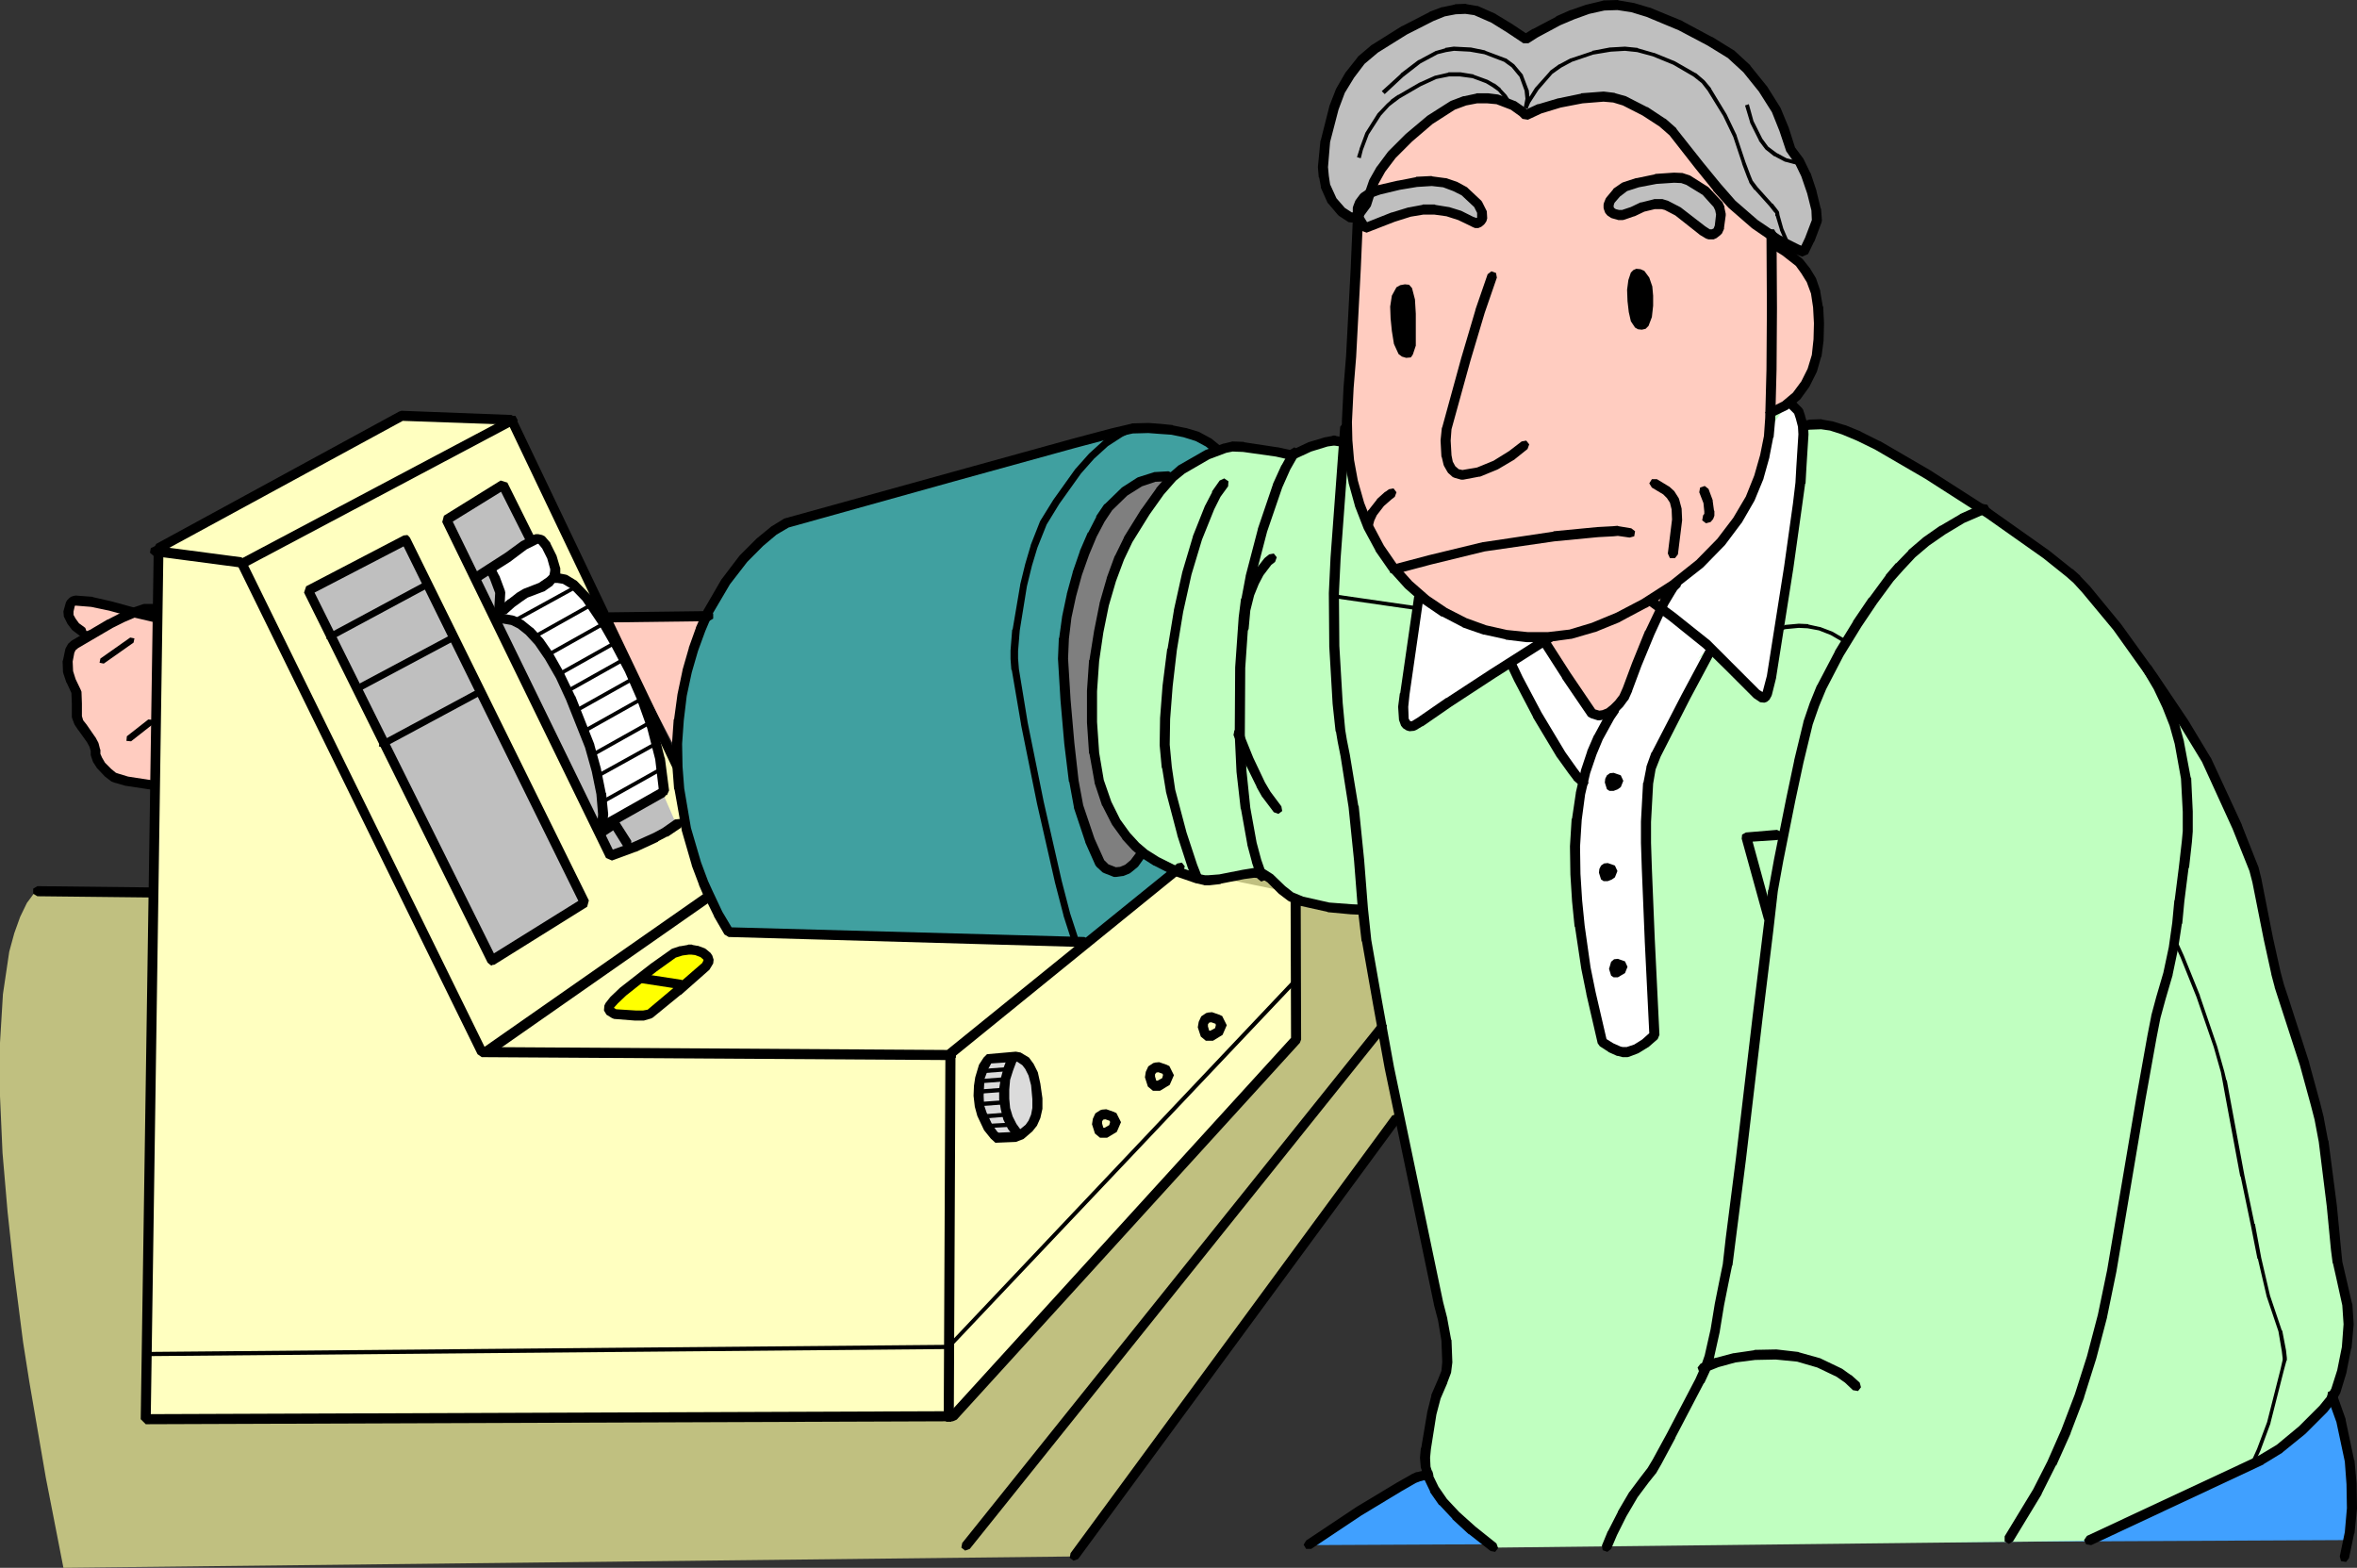
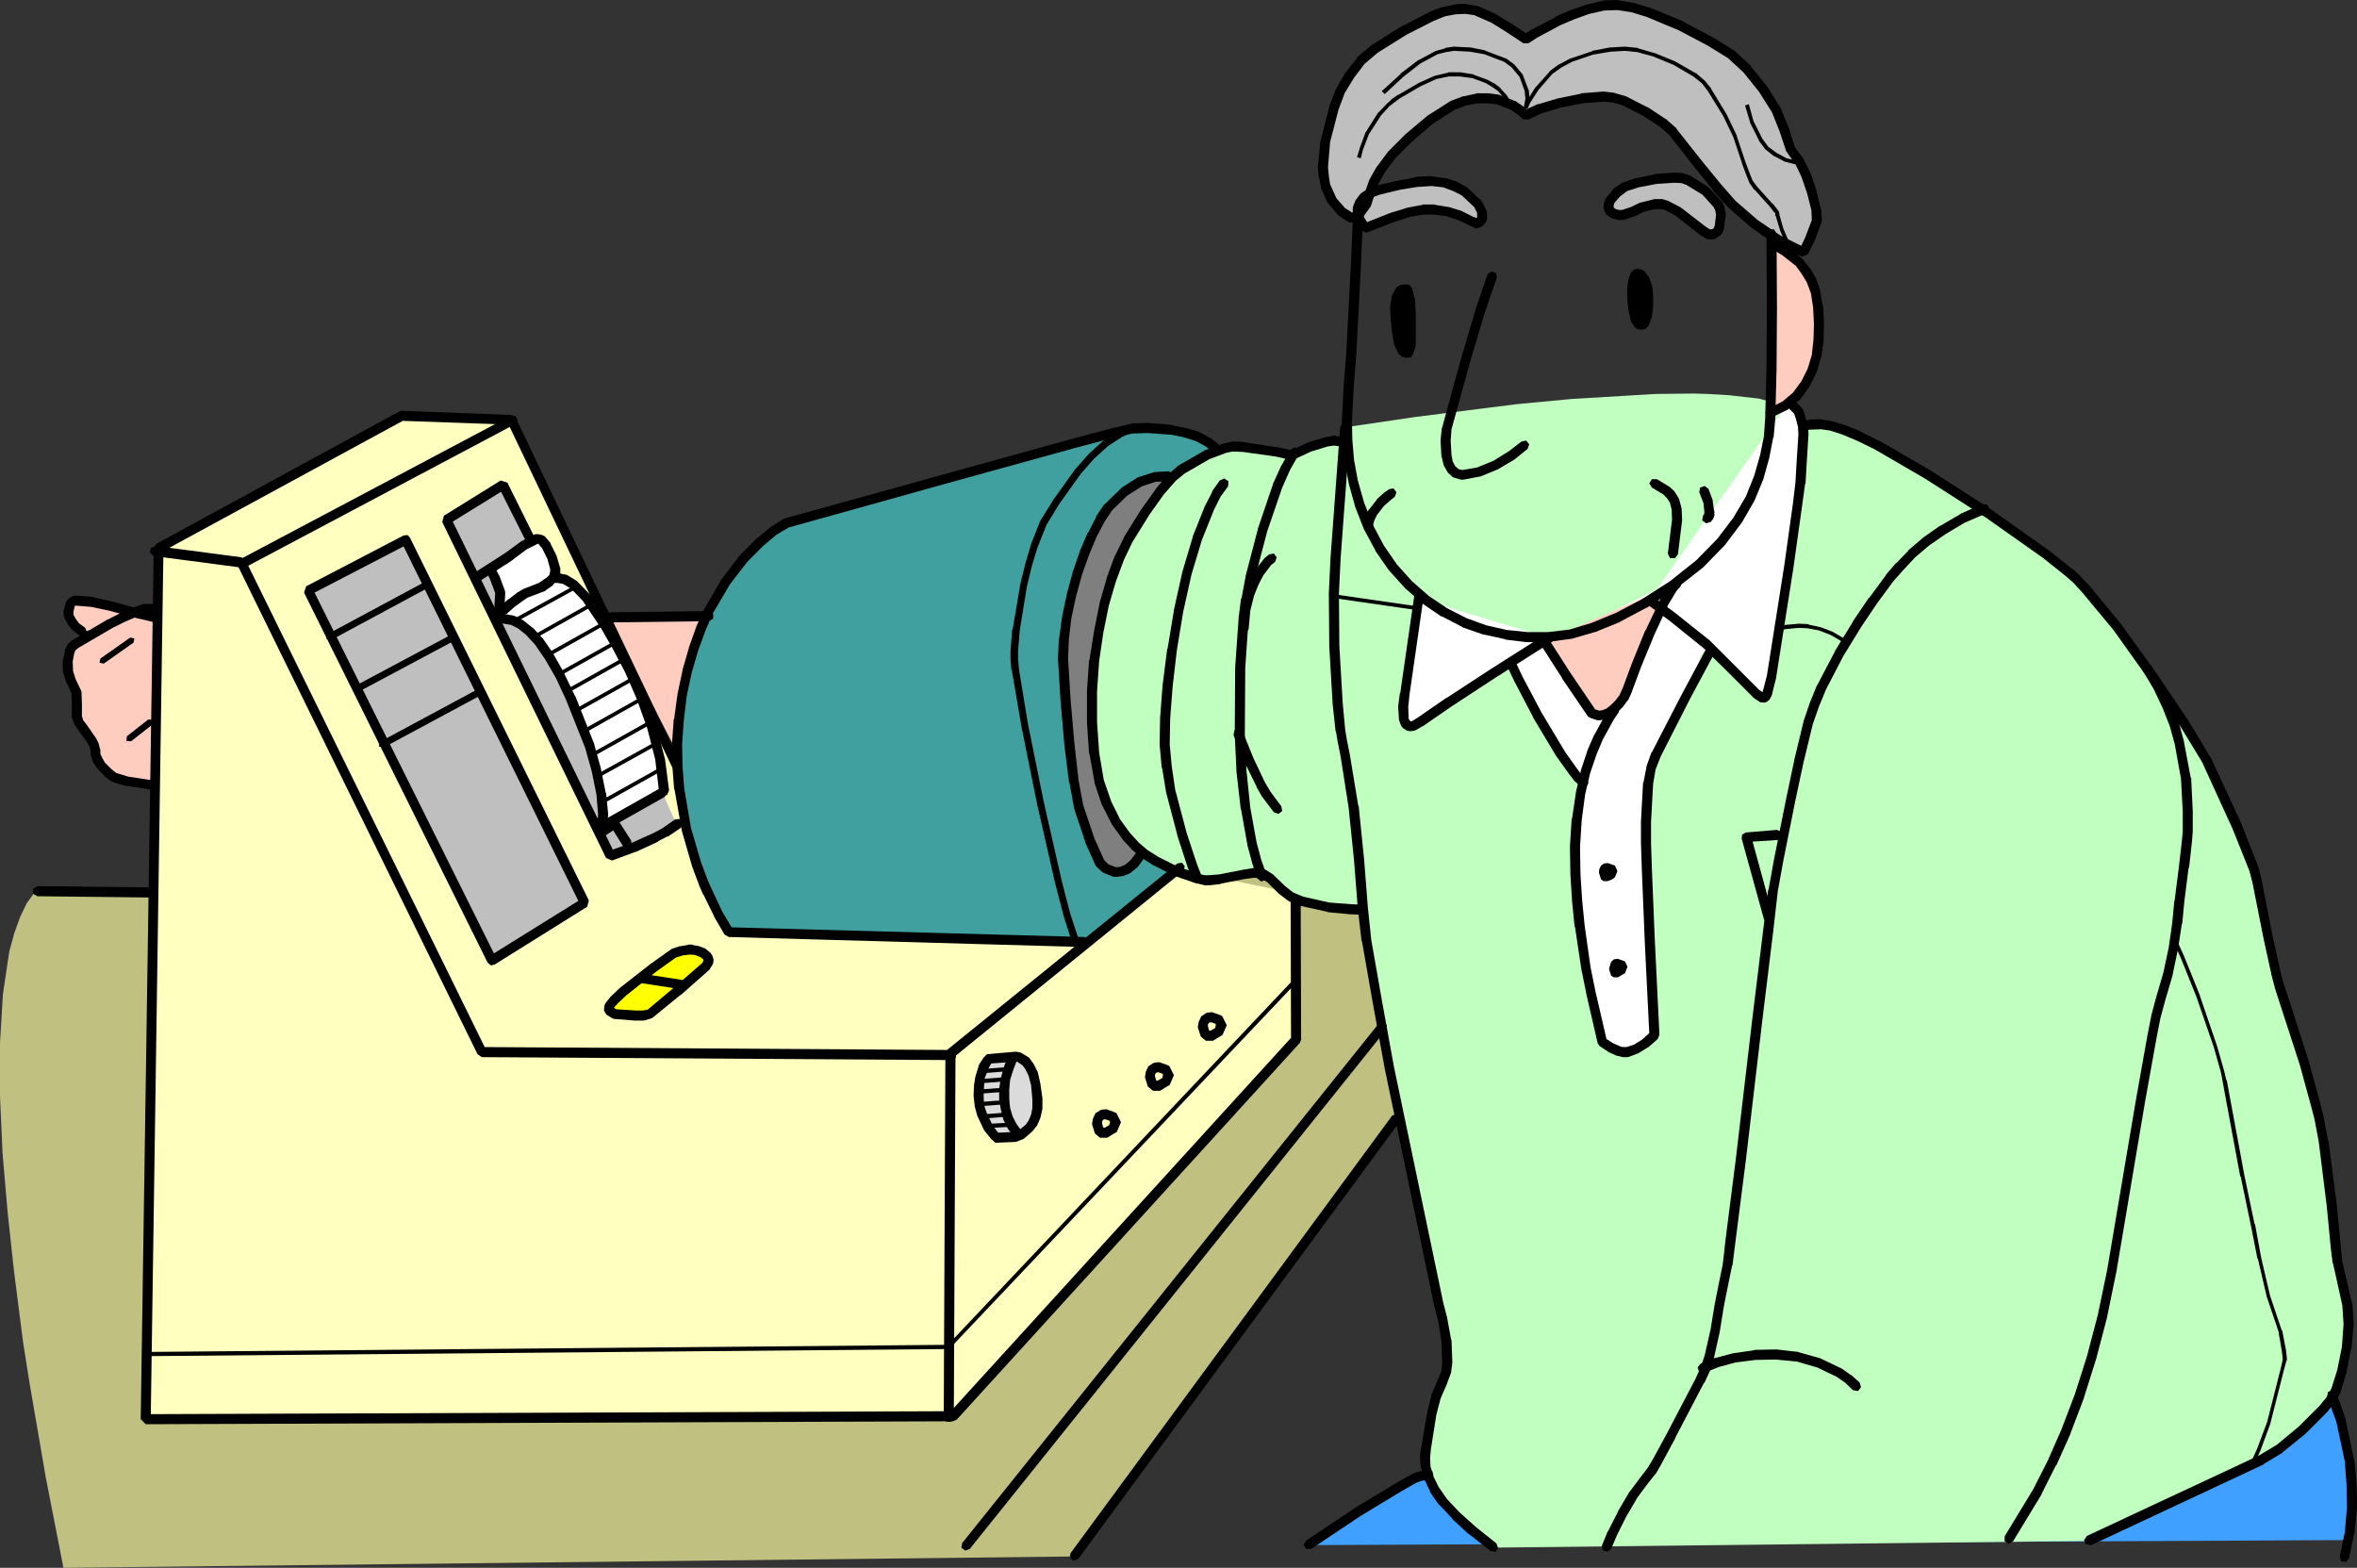
<svg xmlns="http://www.w3.org/2000/svg" viewBox="0 0 280.55 186.6">
  <rect x="0" y="0" width="280.55" height="186.6" fill="#333333" stroke="none" />
  <defs>
    <style>.cls-1,.cls-2{fill:none;}.cls-1{clip-rule:evenodd;}.cls-2{fill-rule:evenodd;}.cls-3{clip-path:url(#clip-path);}.cls-4{fill:#c0c080;}.cls-5{fill:#ffffc0;}.cls-6{fill:#bfbfbf;}.cls-7{fill:#40a0ff;}.cls-8{fill:#c0ffc0;}.cls-9{fill:#fff;}.cls-10{fill:#ffccc0;}.cls-11{fill:#40a0a0;}.cls-12{fill:#7f7f7f;}.cls-13{fill:#ff0;}.cls-14{stroke:#000;stroke-linecap:square;stroke-miterlimit:10;stroke-width:0;}.cls-15{fill:#dbdbdb;}</style>
    <clipPath id="clip-path" transform="translate(-2.5 -2.6)">
      <polygon class="cls-1" points="0 0 285.65 0 285.65 191.7 0 191.7 0 0 0 0" />
    </clipPath>
  </defs>
  <title>q09</title>
  <g id="レイヤー_2" data-name="レイヤー 2">
    <g id="レイヤー_1-2" data-name="レイヤー 1">
      <g class="cls-3">
        <polygon class="cls-4" points="4.2 106.12 17.8 106.27 158.22 103.07 172.72 119.42 165.97 133.16 127.68 185.25 7.55 186.6 5.45 175.85 3.5 164.51 2.75 159.76 1.65 151.16 0.9 144.21 0.3 137.21 0 130.47 0 124.12 0.35 118.32 1.1 113.27 1.7 111.07 2.4 109.12 3.2 107.47 4.2 106.12 4.2 106.12" />
      </g>
      <g class="cls-3">
        <polygon class="cls-5" points="153.87 106.27 154.02 123.77 113.23 168.61 17.15 168.96 18.65 65.33 47.54 49.54 60.64 50.04 80.29 91.18 153.87 106.27 153.87 106.27" />
      </g>
      <g class="cls-3">
        <polygon class="cls-6" points="62.99 64.48 59.64 57.73 52.94 61.93 72.39 101.92 75.24 100.87 77.89 99.67 78.94 99.12 80.49 98.08 78.79 94.18 62.99 64.48 62.99 64.48" />
      </g>
      <g class="cls-3">
        <polygon class="cls-7" points="155.57 183.9 161.57 179.9 166.32 177 168.07 176.05 168.57 175.8 169.82 175.5 277.35 166.11 278.45 168.86 279.5 172.85 279.85 175.25 279.9 177.8 279.7 180.5 279.1 183.3 155.57 183.9 155.57 183.9" />
      </g>
      <g class="cls-3">
        <polygon class="cls-8" points="177.57 184.2 175.02 182.25 173.07 180.45 171.57 178.8 170.52 177.35 169.82 175.96 169.47 174.71 169.37 173.56 169.47 172.46 170.22 168.31 170.72 166.31 170.92 165.61 171.52 164.41 171.92 163.36 172.07 162.21 171.97 159.61 171.52 157.11 171.02 155.16 165.12 127.12 163.72 119.42 162.42 112.02 161.97 108.17 161.57 102.42 160.92 96.03 159.92 89.98 159.37 87.03 158.97 83.78 158.72 80.38 158.57 76.93 158.52 70.68 158.72 66.48 159.92 50.89 168.37 49.64 177.07 48.54 180.67 48.09 187.02 47.49 197.02 46.89 201.66 46.84 203.31 46.89 205.81 47.04 209.36 47.44 212.11 48.19 213.16 48.69 213.91 49.24 214.46 49.94 214.66 50.69 215.11 50.59 216.56 50.54 217.71 50.74 219.21 51.19 221.06 51.94 223.26 53.04 229.21 56.54 236.51 61.18 243.36 66.03 246.11 68.23 247.01 69.03 248.11 70.18 251.76 74.68 255.96 80.43 259.75 86.08 262.4 90.53 264.25 94.33 266.1 98.47 267.6 102.27 268.4 104.97 269.8 111.77 270.7 115.87 271.05 117.37 271.6 119.07 274.1 126.67 275.4 131.41 275.85 133.22 276.3 135.87 277.3 143.56 277.85 148.76 278.05 150.31 278.4 151.86 279.2 155.36 279.35 157.66 279.1 160.46 278.55 163.26 277.85 165.56 276.3 167.76 273.8 170.25 271.1 172.46 268.95 173.81 248.46 183.4 177.57 184.2 177.57 184.2" />
      </g>
      <g class="cls-3">
        <polygon class="cls-9" points="192.02 84.48 191.42 85.33 190.07 87.83 189.27 89.68 188.52 91.93 187.92 94.53 187.47 97.58 187.27 100.82 187.32 104.07 187.82 110.27 188.57 115.27 189.17 118.22 190.47 124.12 191.47 124.77 192.47 125.17 192.87 125.27 193.52 125.27 194.57 124.87 195.62 124.22 196.72 123.27 196.17 111.97 195.77 103.42 195.67 100.37 195.72 97.87 195.97 93.28 196.27 91.48 196.87 89.83 200.47 82.98 203.26 77.73 192.02 84.48 192.02 84.48" />
      </g>
      <g class="cls-3">
        <polygon class="cls-9" points="179.57 78.93 180.47 80.83 182.77 85.13 185.62 89.88 187.02 91.83 187.52 92.48 188.32 93.18 194.42 87.43 205.61 74.38 203.26 70.88 203.26 67.13 179.57 78.93 179.57 78.93" />
      </g>
      <g class="cls-3">
        <polygon class="cls-9" points="196.22 71.53 198.81 73.43 201.01 75.13 202.91 76.73 205.46 79.28 207.81 81.58 208.86 82.63 209.61 83.13 209.91 83.03 210.16 82.58 210.66 80.58 212.66 67.58 213.71 60.08 214.06 57.53 214.16 55.74 214.31 53.84 214.46 51.74 214.36 50.74 214.11 49.74 213.61 48.84 212.81 47.99 196.22 71.53 196.22 71.53" />
      </g>
      <g class="cls-3">
        <polygon class="cls-9" points="168.67 71.18 166.97 82.63 166.77 84.18 166.87 85.68 167.12 86.23 167.47 86.48 168.07 86.43 168.82 85.98 172.22 83.63 177.42 80.23 184.27 75.88 168.67 71.18 168.67 71.18" />
      </g>
      <g class="cls-3">
        <polygon class="cls-10" points="72.24 73.53 84.19 73.38 85.08 98.08 72.24 73.53 72.24 73.53" />
      </g>
      <g class="cls-3">
        <polygon class="cls-11" points="144.63 53.54 143.57 52.69 142.28 51.99 140.83 51.54 139.28 51.24 137.78 51.09 136.43 50.99 134.58 51.04 127.48 52.84 113.38 56.73 93.38 62.28 91.83 63.23 90.23 64.58 89.53 65.18 88.23 66.53 86.19 69.28 84.14 72.83 83.19 74.98 82.34 77.33 81.59 79.93 80.99 82.78 80.59 85.73 80.39 88.58 80.44 91.33 80.64 93.93 81.49 98.72 82.69 102.87 84.04 106.27 85.28 108.82 86.53 110.97 128.83 112.17 143.88 100.52 144.63 53.54 144.63 53.54" />
      </g>
      <g class="cls-3">
-         <polygon class="cls-10" points="210.66 27.84 210.71 36.79 210.66 44.09 210.46 49.84 210.26 52.04 209.86 54.34 209.16 56.84 208.11 59.38 206.61 61.98 204.61 64.58 202.06 67.18 198.87 69.68 195.47 71.88 192.37 73.53 189.47 74.73 186.72 75.53 184.07 75.88 181.57 75.88 179.07 75.58 176.57 75.03 174.07 74.18 171.72 72.93 169.47 71.43 167.47 69.63 165.62 67.58 164.02 65.28 162.67 62.78 161.62 60.08 160.87 57.44 160.42 54.89 160.17 52.54 160.12 50.29 160.27 46.19 160.57 42.49 161.12 32.09 161.42 25.19 161.32 23.69 161.47 22.04 161.52 21.39 161.87 20.09 162.72 17.85 164.17 15.6 166.37 13.5 167.77 12.55 169.42 11.65 173.07 10.1 176.92 8.8 180.82 7.85 184.67 7.3 188.37 7.2 190.17 7.35 191.87 7.65 193.52 8.05 195.02 8.6 196.47 9.35 197.77 10.25 210.66 27.84 210.66 27.84" />
-       </g>
+         </g>
      <g class="cls-3">
        <polygon class="cls-10" points="183.62 76.38 186.22 80.43 189.32 84.98 190.12 85.23 190.67 85.13 191.27 84.88 192.52 83.88 193.07 83.08 193.52 82.13 196.17 75.38 197.87 71.78 198.52 70.58 198.66 70.23 199.41 69.53 183.62 76.38 183.62 76.38" />
      </g>
      <g class="cls-3">
        <polygon class="cls-6" points="191.82 25.49 191.37 25.19 191.22 24.79 191.22 24.39 191.42 23.89 192.17 22.99 193.17 22.29 194.67 21.79 196.81 21.34 199.02 21.2 199.97 21.25 200.72 21.5 202.81 22.79 203.61 23.49 204.26 24.34 204.51 24.89 204.66 25.59 204.47 27.09 204.22 27.64 203.76 27.99 203.16 27.99 202.41 27.54 199.52 25.19 198.16 24.49 197.62 24.34 196.72 24.34 195.97 24.44 195.32 24.69 194.07 25.24 192.97 25.64 192.37 25.64 191.82 25.49 191.82 25.49" />
      </g>
      <g class="cls-3">
        <polygon class="cls-6" points="162.27 27.19 161.57 26.09 161.42 24.79 161.62 24.14 162.12 23.54 162.87 23.04 163.97 22.64 166.32 22.09 168.37 21.69 170.17 21.59 171.67 21.79 172.97 22.25 174.07 22.89 175.72 24.34 176.17 25.24 176.17 26.09 176.02 26.39 175.77 26.59 175.37 26.59 174.87 26.34 173.57 25.69 172.07 25.24 170.57 24.99 169.17 24.99 165.57 25.89 162.27 27.19 162.27 27.19" />
      </g>
      <g class="cls-3">
        <polygon class="cls-10" points="210.81 29.04 212.31 29.99 213.96 31.29 214.71 32.24 215.36 33.39 215.91 34.84 216.21 36.59 216.31 38.54 216.26 40.49 215.96 42.39 215.46 44.14 214.71 45.74 213.61 47.19 212.21 48.34 210.46 49.19 210.81 29.04 210.81 29.04" />
      </g>
      <g class="cls-3">
        <polygon class="cls-6" points="160.57 25.99 159.42 25.24 158.32 23.94 157.52 22.14 157.32 21.09 157.22 19.95 157.52 16.85 157.92 14.95 158.52 12.9 159.32 10.9 160.42 8.95 161.77 7.25 163.47 5.85 166.97 3.65 170.17 2 171.62 1.45 172.97 1.15 174.22 1.1 175.37 1.3 177.52 2.25 179.47 3.4 181.42 4.7 182.52 4 185.22 2.55 186.97 1.8 188.77 1.15 190.62 0.7 192.32 0.65 194.07 0.95 195.97 1.5 199.81 3.1 203.31 4.95 205.76 6.55 207.66 8.25 209.56 10.6 211.21 13.15 212.16 15.45 212.96 17.85 214.01 19.3 214.76 20.84 215.46 22.94 215.91 24.99 216.01 26.34 215.21 28.59 214.51 30.04 213.66 29.74 211.31 28.54 208.66 26.69 205.96 24.34 204.11 22.34 202.06 19.75 198.87 15.75 197.62 14.65 195.62 13.3 193.17 12.05 191.92 11.7 190.67 11.55 188.07 11.75 185.42 12.3 183.07 13 181.42 13.75 181.02 13.4 179.87 12.6 179.02 12.25 178.02 11.9 176.82 11.75 175.52 11.75 174.12 12.05 172.72 12.6 169.97 14.35 167.47 16.45 165.47 18.45 164.12 20.2 163.32 21.69 162.77 23.14 162.37 24.39 161.67 25.34 161.37 25.69 161.27 25.79 160.57 25.99 160.57 25.99" />
      </g>
      <g class="cls-3">
        <polygon class="cls-12" points="138.93 56.73 137.23 56.84 135.43 57.38 133.58 58.59 131.73 60.44 130.78 61.83 129.78 63.68 128.03 68.33 127.28 70.88 126.73 73.48 126.43 76.03 126.33 78.43 126.58 83.38 127.08 88.53 127.63 93.03 128.18 96.03 128.78 98.08 129.48 100.07 130.68 102.77 131.38 103.42 132.53 103.87 133.28 103.77 134.03 103.47 134.78 102.82 135.58 101.77 138.93 56.73 138.93 56.73" />
      </g>
      <g class="cls-3">
        <polygon class="cls-8" points="161.77 108.32 160.62 108.27 157.87 108.02 154.77 107.32 153.37 106.77 152.92 106.47 152.37 105.97 151.02 104.62 150.02 104.02 149.07 103.92 147.82 104.12 144.97 104.67 143.63 104.82 143.13 104.82 142.28 104.62 139.53 103.67 137.43 102.57 136.03 101.67 134.93 100.77 133.78 99.52 132.63 97.87 131.53 95.72 130.63 93.03 130.28 91.43 130.03 89.68 129.73 85.98 129.73 82.33 130.03 78.68 130.53 75.23 131.23 71.98 132.08 69.03 133.03 66.43 134.08 64.28 136.13 60.98 137.88 58.53 139.33 56.84 140.43 55.89 141.68 55.09 143.53 54.14 145.63 53.39 146.72 53.24 147.82 53.24 151.72 53.84 153.52 54.24 155.62 53.24 157.67 52.69 158.47 52.54 159.77 52.74 161.77 108.32 161.77 108.32" />
      </g>
      <g class="cls-3">
        <polygon class="cls-10" points="18.15 93.53 14.85 93.03 13.65 92.68 13.25 92.53 12.6 92.03 11.8 91.18 11.35 90.48 11.15 89.88 11.1 89.33 10.95 88.73 10.6 88.08 9.6 86.63 9.15 86.03 8.95 85.38 8.9 83.78 8.95 82.98 8.9 82.38 8.25 81.08 7.9 80.03 7.85 78.73 8.1 77.53 8.35 77.08 8.75 76.73 10.35 75.73 12.9 74.28 14.35 73.53 15.8 72.93 17.2 72.58 18.5 72.53 18.15 93.53 18.15 93.53" />
      </g>
      <g class="cls-3">
        <polygon class="cls-10" points="9.6 75.23 8.8 74.63 8.25 74.03 8 73.38 7.9 72.83 8.15 71.88 8.45 71.63 8.75 71.53 10.75 71.68 12.95 72.18 16 73.03 18.15 73.53 9.6 75.23 9.6 75.23" />
      </g>
      <g class="cls-3">
        <polygon class="cls-9" points="58.14 67.68 58.64 68.78 59.29 70.53 59.34 71.38 59.24 72.43 58.99 73.73 59.49 73.63 60.84 73.88 61.74 74.38 62.79 75.18 63.94 76.43 65.19 78.23 66.44 80.53 67.69 83.13 68.89 85.93 69.94 88.83 70.74 91.73 71.29 94.47 71.54 96.97 71.39 99.08 72.94 98.08 74.44 100.42 73.09 97.47 78.79 94.18 78.29 90.33 77.34 86.58 76.14 83.03 74.69 79.78 73.19 76.88 71.74 74.43 69.54 71.18 68.79 70.28 68.14 69.68 66.94 68.98 66.14 68.83 65.84 68.83 65.84 67.68 65.49 66.33 64.84 65.03 64.19 64.28 63.79 64.18 63.34 64.33 62.19 64.93 60.34 66.33 56.64 68.68 58.14 67.68 58.14 67.68" />
      </g>
      <g class="cls-3">
        <polygon class="cls-13" points="76.29 116.52 80.79 117.22 76.29 116.52 76.29 116.52" />
      </g>
      <g class="cls-3">
        <polygon class="cls-13" points="72.94 120.72 72.29 120.32 72.19 120.07 72.29 119.77 72.89 119.07 73.94 118.07 75.59 116.72 77.59 115.22 79.99 113.52 80.89 113.22 81.74 113.07 82.09 113.07 82.64 113.17 83.44 113.47 83.98 113.92 84.19 114.42 83.83 115.02 77.14 120.72 76.44 120.92 75.39 120.92 72.94 120.72 72.94 120.72" />
      </g>
      <g class="cls-3">
        <polygon class="cls-6" points="36.44 70.33 48.04 64.28 69.39 107.47 58.29 114.37 36.44 70.33 36.44 70.33" />
      </g>
      <g class="cls-3">
        <polygon class="cls-14" points="202.41 162.31 202.06 162.76 202.26 163.31 202.81 163.41 204.56 162.71 206.56 162.16 208.91 161.86 211.36 161.81 213.91 162.06 216.31 162.76 218.61 163.86 219.61 164.56 220.56 165.46 221.16 165.56 221.51 165.11 221.36 164.56 220.36 163.66 220.31 163.66 219.26 162.91 219.16 162.86 216.76 161.71 216.66 161.66 214.16 160.96 214.06 160.91 211.46 160.61 211.41 160.61 208.86 160.66 208.76 160.71 206.36 161.06 206.31 161.06 204.22 161.61 204.16 161.61 202.41 162.31 202.41 162.31" />
      </g>
      <g class="cls-3">
        <polygon class="cls-14" points="236.46 61.08 236.81 60.58 236.56 60.08 235.96 59.98 233.31 61.18 233.26 61.23 230.96 62.58 230.91 62.58 228.91 63.98 228.86 64.03 227.16 65.48 227.16 65.53 225.71 67.03 225.66 67.03 224.46 68.43 224.46 68.48 222.51 71.13 222.46 71.13 220.56 73.93 220.56 73.98 218.41 77.48 218.41 77.53 216.31 81.53 216.26 81.58 215.41 83.68 215.41 83.68 214.66 85.88 214.66 85.93 213.56 90.48 213.56 90.53 212.61 95.03 212.61 95.03 211.16 102.27 211.16 102.27 210.51 105.87 210.46 105.92 209.86 110.77 209.86 110.77 208.61 120.97 208.61 120.97 206.61 137.96 205.41 147.36 205.41 147.36 205.06 150.46 204.61 152.66 204.61 152.66 204.11 155.16 204.11 155.16 203.61 158.21 202.91 161.31 202.41 162.76 201.81 164.11 198.41 170.61 196.72 173.71 196.12 174.71 195.32 175.75 195.32 175.75 193.97 177.55 193.92 177.6 192.57 179.9 192.57 179.95 191.42 182.2 191.37 182.25 190.67 183.95 190.77 184.5 191.32 184.7 191.77 184.35 192.47 182.7 193.57 180.5 194.92 178.2 196.22 176.46 197.06 175.41 197.12 175.35 197.72 174.31 197.72 174.31 199.41 171.16 199.41 171.11 202.81 164.61 202.86 164.61 203.51 163.21 203.51 163.16 204.01 161.66 204.01 161.61 204.71 158.46 204.71 158.41 205.21 155.36 205.71 152.86 205.71 152.86 206.16 150.66 206.21 150.61 206.61 147.46 206.61 147.46 207.81 138.06 207.81 138.06 209.81 121.07 209.81 121.07 211.06 110.87 211.06 110.87 211.61 106.07 212.26 102.47 213.71 95.22 214.66 90.78 215.76 86.23 216.51 84.08 217.36 82.03 219.41 78.08 221.56 74.58 223.41 71.83 225.36 69.18 226.56 67.83 227.96 66.33 229.61 64.93 231.56 63.58 233.81 62.23 236.46 61.08 236.46 61.08" />
      </g>
      <g class="cls-3">
        <polygon class="cls-14" points="238.61 182.85 238.61 183.45 239.11 183.75 239.61 183.45 243.01 177.85 243.01 177.8 244.71 174.41 244.76 174.41 246.46 170.61 246.46 170.56 248.06 166.36 248.06 166.31 249.51 161.71 249.51 161.71 250.81 156.76 250.81 156.71 251.91 151.36 251.91 151.36 255.35 130.97 256.7 123.47 257.15 121.17 257.75 118.97 258.6 116.07 258.6 116.02 259.25 112.92 259.25 112.92 259.7 109.97 259.75 109.92 260 107.27 260.5 103.32 260.56 103.27 260.9 100.22 260.9 100.22 261 98.97 261 98.92 261 96.62 261 96.58 260.81 92.58 260.75 92.53 259.95 88.28 259.95 88.23 259.35 86.03 259.35 85.98 258.5 83.78 258.45 83.73 257.36 81.48 257.36 81.43 256.06 79.23 255.56 78.93 255.06 79.23 255.06 79.83 256.36 82.03 257.4 84.23 258.25 86.38 258.85 88.53 259.6 92.68 259.81 96.62 259.81 98.92 259.7 100.12 259.35 103.17 258.85 107.12 258.81 107.17 258.56 109.82 258.15 112.72 257.5 115.77 256.65 118.67 256.65 118.67 256.06 120.87 256.06 120.92 255.6 123.27 255.6 123.27 254.26 130.77 254.26 130.77 250.81 151.16 249.71 156.46 248.41 161.41 246.96 165.96 245.36 170.16 243.71 173.91 242.01 177.25 238.61 182.85 238.61 182.85" />
      </g>
      <g class="cls-3">
        <polygon class="cls-14" points="259 111.67 258.6 111.87 259.56 113.97 261.45 118.67 263.5 124.62 264.35 127.62 264.55 128.67 264.85 130.32 264.85 130.32 266.65 140.01 266.7 140.01 267.9 145.76 268.7 149.81 268.75 149.81 269.8 154.31 269.8 154.31 271.2 158.46 271.6 160.81 271.7 161.66 271.7 161.86 271.45 162.96 271.45 162.96 269.85 169.26 268.65 172.46 268.15 173.56 268 173.81 267 174.55 267.25 174.91 268.35 174.16 268.4 174.06 268.55 173.75 268.55 173.75 269.05 172.66 269.05 172.66 270.25 169.41 270.25 169.36 271.85 163.06 272.15 161.96 272.2 161.91 272.2 161.66 272.2 161.61 272.1 160.71 272.1 160.71 271.65 158.36 271.6 158.36 270.2 154.21 269.15 149.71 268.4 145.66 268.35 145.66 267.15 139.91 265.35 130.22 265.35 130.22 265.05 128.57 265 128.57 264.75 127.52 264.75 127.52 263.9 124.52 263.9 124.52 261.85 118.52 261.85 118.47 259.95 113.77 259.95 113.77 259 111.67 259 111.67" />
      </g>
      <g class="cls-3">
        <polygon class="cls-14" points="278.1 165.81 277.65 165.46 277.1 165.66 277 166.21 278.1 169.26 279.1 173.96 279.3 176.65 279.35 179.5 279.1 182.35 278.5 185.25 278.65 185.8 279.25 185.9 279.6 185.45 280.2 182.55 280.25 182.5 280.55 179.55 280.55 179.5 280.5 176.6 280.5 176.55 280.25 173.81 280.2 173.75 279.2 169.01 279.2 168.91 278.1 165.81 278.1 165.81" />
      </g>
      <g class="cls-3">
        <polygon class="cls-14" points="214.76 50.09 214.36 50.49 214.51 51.04 215.06 51.19 215.41 51.14 216.76 51.09 217.81 51.24 219.21 51.69 221.01 52.44 223.16 53.49 229.16 56.98 236.41 61.63 243.21 66.43 245.96 68.63 246.81 69.38 247.86 70.53 251.56 74.98 255.66 80.73 259.45 86.33 262.1 90.68 265.75 98.67 267.25 102.42 267.25 102.42 267.75 103.67 268.1 105.02 269.45 111.82 269.45 111.82 270.35 115.92 270.35 115.97 270.75 117.47 270.75 117.52 271.3 119.22 271.3 119.22 273.75 126.77 275.05 131.52 275.5 133.26 276 135.91 276.95 143.56 277.45 148.76 277.45 148.76 277.65 150.31 277.7 150.41 278.05 151.96 278.05 151.96 278.8 155.36 278.95 157.61 278.75 160.31 278.2 163.06 277.5 165.26 276.95 166.26 276.1 167.31 273.65 169.76 271 171.96 268.85 173.25 248.41 182.8 248.06 183.3 248.31 183.8 248.91 183.9 269.4 174.31 269.45 174.25 271.65 172.91 271.7 172.85 274.4 170.66 274.45 170.61 276.95 168.11 277 168.06 277.9 166.91 277.95 166.86 278.55 165.81 278.6 165.66 279.3 163.36 279.3 163.31 279.85 160.51 279.9 160.46 280.15 157.66 280.15 157.56 280 155.21 279.95 155.11 279.15 151.66 279.15 151.66 278.8 150.16 278.65 148.66 278.15 143.46 278.15 143.46 277.15 135.76 277.1 135.71 276.6 133.07 276.6 133.01 276.15 131.22 276.15 131.22 274.85 126.47 274.85 126.42 272.4 118.82 272.4 118.82 271.85 117.17 271.45 115.67 270.55 111.62 269.2 104.77 269.2 104.72 268.85 103.32 268.85 103.27 268.35 102.02 268.35 102.02 266.85 98.22 266.85 98.17 263.15 90.18 263.1 90.13 260.45 85.73 260.45 85.73 256.65 80.08 256.61 80.03 252.46 74.28 252.46 74.28 248.76 69.78 248.71 69.73 247.61 68.58 247.61 68.53 246.71 67.73 246.66 67.73 243.91 65.53 243.91 65.53 237.06 60.69 237.01 60.63 229.76 55.98 229.76 55.98 223.76 52.49 223.71 52.49 221.51 51.39 221.46 51.34 219.61 50.59 219.56 50.59 218.11 50.14 218.06 50.14 216.91 49.94 216.81 49.89 215.36 49.94 215.21 49.99 214.76 50.09 214.76 50.09" />
      </g>
      <g class="cls-3">
        <polygon class="cls-14" points="211.56 74.68 211.71 75.13 212.51 74.88 214.11 74.73 215.16 74.78 216.51 75.03 217.91 75.58 219.71 76.63 219.91 76.23 218.11 75.18 218.11 75.18 216.66 74.63 216.61 74.63 215.26 74.33 215.21 74.28 214.11 74.23 214.11 74.23 212.46 74.38 212.41 74.43 211.56 74.68 211.56 74.68" />
      </g>
      <g class="cls-3">
        <polygon class="cls-14" points="209.96 109.42 210.36 109.82 210.91 109.67 211.06 109.12 208.61 100.17 211.61 99.97 212.06 99.62 212.06 99.02 211.51 98.77 207.81 99.08 207.36 99.33 207.31 99.82 209.96 109.42 209.96 109.42" />
      </g>
      <g class="cls-3">
        <polygon points="192.57 114.12 193.42 114.42 193.72 115.07 193.42 115.82 192.57 116.32 192.07 116.32 191.77 116.12 191.52 115.32 191.77 114.47 192.12 114.17 192.57 114.12 192.57 114.12" />
      </g>
      <g class="cls-3">
        <polygon class="cls-14" points="131.13 132.07 131.23 133.26 131.58 133.22 132.08 133.37 132.13 133.56 132.03 133.91 131.48 134.22 131.33 134.22 131.33 134.22 131.18 133.72 131.18 133.47 131.28 133.31 131.38 133.22 131.58 133.22 132.28 133.47 132.68 132.37 131.68 132.02 130.98 132.12 130.38 132.51 130.08 133.16 129.98 133.81 130.33 134.91 130.93 135.41 131.78 135.41 132.93 134.72 133.43 133.56 132.88 132.47 131.68 132.02 131.13 132.07 131.13 132.07" />
      </g>
      <g class="cls-3">
        <polygon class="cls-14" points="137.43 126.47 137.53 127.67 137.88 127.62 138.38 127.77 138.43 127.97 138.33 128.32 137.78 128.62 137.63 128.62 137.63 128.62 137.48 128.12 137.48 127.87 137.58 127.72 137.68 127.62 137.88 127.62 138.58 127.87 138.98 126.77 137.98 126.42 137.28 126.52 136.68 126.92 136.38 127.57 136.28 128.22 136.63 129.32 137.23 129.82 138.08 129.82 139.23 129.12 139.73 127.97 139.18 126.87 137.98 126.42 137.43 126.47 137.43 126.47" />
      </g>
      <g class="cls-3">
        <polygon class="cls-14" points="143.72 120.52 143.82 121.72 144.18 121.67 144.68 121.82 144.72 122.02 144.63 122.37 144.07 122.67 143.93 122.67 143.93 122.67 143.78 122.17 143.78 121.92 143.88 121.77 143.97 121.67 144.18 121.67 144.88 121.92 145.27 120.82 144.27 120.47 143.57 120.57 142.98 120.97 142.68 121.62 142.57 122.27 142.93 123.37 143.53 123.87 144.38 123.87 145.52 123.17 146.02 122.02 145.47 120.92 144.27 120.47 143.72 120.52 143.72 120.52" />
      </g>
      <g class="cls-3">
        <polygon points="191.37 102.72 192.22 103.02 192.52 103.67 192.22 104.42 191.87 104.67 191.37 104.87 190.87 104.87 190.57 104.67 190.32 103.87 190.37 103.42 190.57 103.02 190.92 102.77 191.37 102.72 191.37 102.72" />
      </g>
      <g class="cls-3">
-         <polygon points="192.07 91.98 192.92 92.28 193.22 92.93 192.92 93.68 192.57 93.93 192.07 94.13 191.57 94.13 191.27 93.93 191.02 93.13 191.07 92.68 191.27 92.28 191.62 92.03 192.07 91.98 192.07 91.98" />
-       </g>
+         </g>
      <g class="cls-3">
        <polygon class="cls-14" points="192.67 84.78 192.77 84.23 192.32 83.88 191.77 84.08 191.17 84.93 191.12 84.98 189.77 87.48 189.72 87.53 188.92 89.38 188.92 89.43 188.17 91.68 188.17 91.73 187.57 94.33 187.57 94.38 187.12 97.42 187.07 97.47 186.87 100.72 186.87 100.77 186.92 104.02 186.92 104.07 187.12 107.27 187.12 107.27 187.42 110.27 187.47 110.32 188.22 115.32 188.22 115.32 188.82 118.27 188.82 118.32 190.17 124.17 190.42 124.52 191.42 125.17 191.47 125.22 192.47 125.67 192.57 125.67 192.97 125.77 193.12 125.82 193.72 125.82 193.92 125.77 194.97 125.37 195.07 125.32 196.12 124.67 196.22 124.62 197.31 123.67 197.52 123.17 196.97 111.87 196.97 111.92 196.62 103.37 196.62 103.37 196.52 100.32 196.52 97.83 196.77 93.28 197.06 91.58 197.67 90.03 201.16 83.18 203.97 77.93 203.97 77.38 203.41 77.08 202.97 77.43 200.16 82.68 200.16 82.68 196.62 89.53 196.56 89.58 195.97 91.23 195.97 91.33 195.62 93.13 195.57 93.18 195.32 97.78 195.32 97.83 195.32 100.32 195.32 100.32 195.42 103.37 195.42 103.37 195.77 111.92 195.77 111.97 196.31 122.97 195.47 123.72 194.52 124.32 193.62 124.62 193.17 124.62 192.92 124.57 192.02 124.17 191.22 123.67 189.92 118.07 189.32 115.12 188.62 110.17 188.32 107.17 188.12 104.02 188.07 100.77 188.27 97.58 188.67 94.58 189.27 92.03 190.02 89.83 190.77 88.03 192.12 85.58 192.67 84.78 192.67 84.78" />
      </g>
      <g class="cls-3">
        <polygon class="cls-14" points="180.32 78.63 179.87 78.28 179.32 78.58 179.32 79.13 180.22 81.03 180.22 81.03 182.47 85.33 182.47 85.38 185.32 90.13 185.37 90.18 186.77 92.13 186.77 92.13 187.27 92.78 187.32 92.88 188.12 93.58 188.72 93.68 189.07 93.23 188.92 92.68 188.12 92.03 187.67 91.43 186.32 89.53 183.47 84.78 181.22 80.53 180.32 78.63 180.32 78.63" />
      </g>
      <g class="cls-3">
        <polygon class="cls-14" points="196.77 71.03 196.22 70.93 195.87 71.38 196.06 71.93 198.66 73.83 202.76 77.13 205.31 79.63 205.31 79.63 207.61 81.93 207.61 81.93 208.66 82.98 208.76 83.08 209.51 83.58 210.01 83.63 210.31 83.53 210.61 83.28 210.86 82.83 210.91 82.68 211.41 80.68 211.41 80.63 213.46 67.63 213.46 67.63 214.51 60.13 214.51 60.13 214.86 57.59 214.91 57.53 215.01 55.74 215.26 51.74 215.26 51.64 215.21 50.64 215.16 50.54 214.86 49.54 214.86 49.49 214.61 48.74 214.46 48.54 213.46 47.54 212.91 47.39 212.51 47.79 212.66 48.34 213.56 49.24 213.76 49.84 214.01 50.79 214.06 51.69 213.81 55.64 213.81 55.64 213.71 57.44 213.41 59.94 213.41 59.94 212.36 67.43 210.31 80.43 209.81 82.33 209.71 82.48 209.91 82.43 209.41 82.13 208.41 81.13 208.41 81.13 206.11 78.83 206.11 78.83 203.56 76.28 203.51 76.23 199.37 72.93 199.37 72.93 196.77 71.03 196.77 71.03" />
      </g>
      <g class="cls-3">
        <polygon class="cls-14" points="184.32 76.03 183.82 75.73 183.32 76.03 183.32 76.63 185.92 80.68 185.92 80.73 189.02 85.28 189.37 85.48 190.17 85.73 190.42 85.73 190.97 85.63 191.07 85.63 191.72 85.38 191.87 85.28 192.47 84.83 192.52 84.78 193.12 84.18 193.17 84.13 193.72 83.38 193.82 83.28 194.27 82.28 194.27 82.23 195.37 79.28 196.92 75.53 198.56 71.98 199.37 70.63 199.62 70.23 200.02 69.83 200.16 69.28 199.77 68.88 199.22 69.03 198.77 69.48 198.66 69.58 198.37 70.03 198.37 70.03 197.56 71.43 197.56 71.48 195.87 75.03 195.81 75.08 194.27 78.88 194.27 78.88 193.17 81.83 192.77 82.73 192.27 83.38 191.72 83.93 191.22 84.33 190.72 84.53 190.37 84.58 189.87 84.43 186.92 80.08 184.32 76.03 184.32 76.03" />
      </g>
      <g class="cls-3">
        <polygon class="cls-14" points="169.42 71.23 169.27 70.68 168.67 70.58 168.32 71.03 166.67 82.48 166.62 82.53 166.42 84.08 166.42 84.18 166.52 85.68 166.57 85.83 166.77 86.38 167.02 86.68 167.42 86.93 167.77 87.03 168.32 86.98 168.57 86.88 169.32 86.43 169.37 86.43 172.77 84.08 177.97 80.68 184.82 76.33 185.12 75.83 184.82 75.33 184.22 75.33 177.37 79.68 177.37 79.68 172.17 83.08 172.12 83.08 168.72 85.43 168.07 85.83 167.87 85.83 167.82 85.78 167.67 85.53 167.62 84.13 167.77 82.68 169.42 71.23 169.42 71.23" />
      </g>
      <g class="cls-3">
        <polygon class="cls-14" points="158.77 70.73 158.72 71.18 168.42 72.58 168.47 72.13 158.77 70.73 158.77 70.73" />
      </g>
      <g class="cls-3">
        <polygon class="cls-14" points="208.16 12.4 207.71 12.55 208.31 14.55 208.31 14.6 209.36 16.7 209.36 16.75 210.11 17.75 210.16 17.8 211.16 18.59 211.21 18.59 212.46 19.25 212.51 19.25 214.21 19.7 214.36 19.25 212.66 18.84 211.46 18.2 210.46 17.45 209.76 16.5 208.71 14.4 208.16 12.4 208.16 12.4" />
      </g>
      <g class="cls-3">
        <polygon class="cls-14" points="164.47 10.85 164.82 11.2 167.02 9.15 169.07 7.55 171.12 6.45 172.12 6.2 173.07 6.05 174.97 6.15 176.67 6.45 179.02 7.35 179.92 8 180.87 9.15 181.47 10.8 181.57 11.75 181.37 12.8 181.82 12.95 182.12 12.25 183.12 10.7 184.77 8.8 185.82 8.05 187.12 7.35 189.62 6.5 191.72 6.15 193.42 6.05 194.87 6.2 196.72 6.7 199.16 7.7 201.56 9.1 202.56 9.9 203.26 10.8 205.11 13.8 206.31 16.3 207.36 19.45 207.36 19.5 207.96 21.09 207.96 21.09 208.21 21.69 208.21 21.75 208.81 22.59 208.86 22.59 210.61 24.54 211.16 25.24 211.31 25.39 211.31 25.69 211.36 25.69 211.86 27.34 211.86 27.39 212.46 28.79 212.86 28.59 212.26 27.19 211.81 25.59 211.76 25.24 211.71 25.14 211.56 24.94 211.56 24.94 211.01 24.24 210.96 24.24 209.21 22.29 208.61 21.5 208.36 20.89 207.76 19.3 206.71 16.15 206.71 16.1 205.51 13.6 205.51 13.6 203.66 10.55 203.66 10.5 202.91 9.6 202.86 9.55 201.87 8.7 201.81 8.7 199.37 7.3 199.37 7.3 196.92 6.3 196.87 6.3 194.97 5.75 194.92 5.7 193.42 5.55 193.42 5.55 191.67 5.65 191.62 5.65 189.52 6.05 189.52 6.1 186.97 6.95 186.92 6.95 185.62 7.65 185.57 7.65 184.47 8.45 184.47 8.5 182.77 10.4 182.72 10.45 181.72 12.05 181.72 12.05 181.42 12.75 181.37 12.8 181.87 12.9 182.07 11.8 182.07 11.75 181.97 10.75 181.92 10.65 181.27 8.95 181.27 8.9 180.27 7.7 180.22 7.65 179.27 6.95 179.22 6.95 176.82 6.05 176.77 6 175.07 5.65 175.02 5.65 173.07 5.55 173.02 5.55 172.02 5.7 172.02 5.75 170.97 6.05 170.92 6.05 168.87 7.15 168.82 7.15 166.72 8.75 166.72 8.8 164.47 10.85 164.47 10.85" />
      </g>
      <g class="cls-3">
        <polygon class="cls-14" points="161.52 18.7 161.97 18.84 162.22 17.85 162.92 16 164.37 13.75 165.37 12.65 165.82 12.3 166.62 11.7 169.12 10.25 170.97 9.4 172.47 9.1 173.77 9.1 175.27 9.3 176.87 9.9 177.62 10.35 178.32 10.85 178.92 11.55 179.57 12.5 179.92 12.25 179.32 11.3 179.27 11.25 178.62 10.55 178.62 10.5 177.92 9.95 177.87 9.95 177.07 9.5 177.07 9.5 175.42 8.9 175.37 8.85 173.82 8.6 173.77 8.6 172.42 8.6 172.37 8.65 170.87 9 170.82 9 168.92 9.85 168.92 9.85 166.42 11.3 166.37 11.3 165.52 11.9 165.52 11.95 165.07 12.35 165.07 12.35 164.02 13.45 163.97 13.5 162.52 15.8 162.52 15.8 161.82 17.7 161.82 17.75 161.52 18.7 161.52 18.7" />
      </g>
      <g class="cls-3">
        <polygon class="cls-14" points="203.36 58.19 202.91 57.84 202.36 58.03 202.26 58.59 202.76 59.88 202.86 60.88 202.86 61.28 202.86 61.28 202.86 61.38 203.91 61.78 203.01 60.98 202.72 61.33 202.61 61.93 203.06 62.28 203.61 62.13 203.91 61.78 204.06 61.38 204.06 61.28 204.06 61.28 204.06 60.83 204.01 60.73 203.86 59.63 203.86 59.53 203.36 58.19 203.36 58.19" />
      </g>
      <g class="cls-3">
        <polygon class="cls-14" points="197.22 57.03 196.62 57.03 196.31 57.53 196.62 58.03 197.97 58.84 198.41 59.28 198.77 59.83 198.97 60.63 199.02 61.83 198.52 65.88 198.77 66.43 199.37 66.43 199.72 65.98 200.22 61.93 200.22 61.88 200.16 60.53 200.12 60.38 199.87 59.44 199.81 59.28 199.37 58.59 199.27 58.44 198.72 57.94 198.62 57.88 197.22 57.03 197.22 57.03" />
      </g>
      <g class="cls-3">
-         <polygon class="cls-14" points="165.72 67.23 165.32 67.63 165.47 68.18 166.02 68.33 170.37 67.18 176.72 65.63 185.02 64.43 190.22 63.93 192.07 63.83 192.07 63.83 192.57 63.78 193.97 63.98 194.52 63.83 194.62 63.23 194.17 62.88 192.67 62.63 192.52 62.58 191.97 62.63 190.12 62.73 190.12 62.73 184.92 63.23 184.87 63.28 176.52 64.53 176.47 64.53 170.07 66.08 170.07 66.08 165.72 67.23 165.72 67.23" />
-       </g>
+         </g>
      <g class="cls-3">
        <polygon class="cls-14" points="166.02 59.13 166.22 58.59 165.87 58.13 165.32 58.23 164.92 58.53 164.87 58.53 163.92 59.38 163.87 59.48 162.92 60.69 162.82 60.78 162.47 61.53 162.47 61.63 162.27 62.43 162.42 62.98 162.97 63.13 163.37 62.73 163.57 61.98 163.87 61.33 164.72 60.23 165.62 59.44 166.02 59.13 166.02 59.13" />
      </g>
      <g class="cls-3">
        <polygon class="cls-14" points="178.17 33.04 178.07 32.49 177.52 32.29 177.07 32.64 175.62 36.84 175.62 36.89 173.92 42.64 173.92 42.64 171.67 50.84 171.62 50.94 171.47 52.39 171.47 52.49 171.57 54.34 171.62 54.44 171.82 55.29 171.87 55.44 172.27 56.14 172.37 56.29 172.92 56.78 173.17 56.88 173.92 57.09 174.17 57.09 176.07 56.73 176.17 56.73 178.22 55.89 178.32 55.84 180.27 54.69 180.32 54.64 181.82 53.44 182.02 52.89 181.67 52.44 181.12 52.54 179.62 53.69 177.77 54.84 175.82 55.64 174.07 55.94 173.62 55.84 173.22 55.49 172.92 54.94 172.77 54.19 172.67 52.44 172.77 51.09 175.02 42.94 176.72 37.24 178.17 33.04 178.17 33.04" />
      </g>
      <g class="cls-3">
        <polygon points="194.77 31.99 195.27 32.04 195.72 32.24 196.31 33.04 196.67 34.09 196.77 35.19 196.77 36.39 196.62 37.74 196.22 38.79 195.87 39.14 195.42 39.24 194.97 39.19 194.62 38.99 194.12 38.24 193.87 37.14 193.72 35.84 193.67 34.49 193.82 33.34 194.12 32.44 194.42 32.14 194.77 31.99 194.77 31.99" />
      </g>
      <g class="cls-3">
        <polygon points="167.22 33.84 167.72 33.89 168.07 34.29 168.42 35.64 168.52 37.34 168.52 38.74 168.52 41.14 168.17 42.19 167.97 42.49 167.92 42.54 167.37 42.59 166.87 42.44 166.47 42.14 165.92 40.94 165.67 39.39 165.52 37.89 165.47 36.49 165.67 35.19 166.22 34.19 166.67 33.94 167.22 33.84 167.22 33.84" />
      </g>
      <g class="cls-3">
        <polygon class="cls-14" points="192.47 26.14 193.02 25.99 193.17 25.44 192.77 25.04 192.32 24.89 192.12 24.74 192.07 24.64 192.07 24.44 192.17 24.14 192.82 23.39 193.67 22.74 195.07 22.29 197.17 21.89 199.27 21.75 200.12 21.79 200.72 22 202.66 23.19 203.97 24.64 204.16 25.04 204.26 25.54 204.11 26.84 203.97 27.19 203.76 27.29 203.51 27.29 202.97 26.94 200.06 24.69 199.97 24.64 198.62 23.94 198.52 23.89 198.02 23.74 197.87 23.69 196.92 23.69 196.77 23.74 195.37 24.09 195.27 24.09 194.12 24.64 193.07 24.99 192.72 24.99 192.32 24.89 191.92 24.64 191.32 24.64 191.02 25.14 191.32 25.64 191.77 25.94 191.92 25.99 192.47 26.14 192.62 26.19 193.17 26.19 193.37 26.14 194.52 25.74 194.57 25.74 195.72 25.19 196.97 24.89 197.77 24.89 198.16 24.99 199.41 25.64 202.26 27.89 202.31 27.94 203.06 28.39 203.36 28.49 203.97 28.49 204.31 28.34 204.76 27.99 204.96 27.79 205.21 27.24 205.21 27.09 205.41 25.64 205.41 25.44 205.26 24.74 205.26 24.59 205.01 24.04 204.86 23.89 203.41 22.34 203.31 22.25 201.26 20.95 201.16 20.89 200.41 20.64 200.26 20.59 199.31 20.55 199.22 20.55 197.02 20.7 196.97 20.75 194.82 21.2 194.72 21.2 193.22 21.69 193.07 21.75 192.07 22.44 191.97 22.59 191.22 23.49 191.12 23.64 190.92 24.14 190.87 24.34 190.87 24.74 190.92 24.94 191.07 25.34 191.32 25.64 191.77 25.94 191.92 25.99 192.47 26.14 192.47 26.14" />
      </g>
      <g class="cls-3">
        <polygon class="cls-14" points="166.02 26.39 166.37 25.94 166.17 25.39 165.62 25.29 162.72 26.44 162.32 25.79 162.22 25.34 162.22 24.84 162.37 24.39 162.72 23.94 163.32 23.49 164.32 23.14 166.62 22.59 168.67 22.25 170.42 22.14 171.77 22.29 172.97 22.74 173.97 23.24 175.47 24.64 175.82 25.34 175.82 25.89 175.77 25.94 175.77 25.94 175.72 25.94 175.32 25.79 175.32 25.79 174.02 25.14 173.92 25.09 172.47 24.64 172.42 24.64 170.87 24.39 170.77 24.34 169.37 24.34 169.27 24.39 167.67 24.69 167.62 24.69 165.67 25.29 165.62 25.29 162.72 26.44 162.27 25.74 161.77 25.44 161.27 25.74 161.27 26.34 161.97 27.44 162.67 27.69 166.02 26.39 167.92 25.79 169.42 25.54 170.72 25.54 172.17 25.74 173.57 26.19 174.82 26.79 174.82 26.79 175.32 27.04 175.57 27.14 175.97 27.14 176.32 26.99 176.57 26.79 176.72 26.64 176.92 26.34 177.02 25.99 176.97 25.14 176.87 24.94 176.42 24.04 176.32 23.89 174.72 22.39 174.62 22.29 173.52 21.69 173.42 21.64 172.12 21.2 172.02 21.2 170.52 21 170.37 20.95 168.57 21.04 168.52 21.09 166.42 21.5 166.37 21.5 164.02 22.04 163.97 22.04 162.87 22.44 162.77 22.49 162.02 22.99 161.87 23.14 161.42 23.74 161.32 23.89 161.07 24.54 161.02 24.74 161.02 25.39 161.07 25.54 161.22 26.19 161.27 26.34 161.97 27.44 162.67 27.69 166.02 26.39 166.02 26.39" />
      </g>
      <g class="cls-3">
        <polygon class="cls-14" points="211.31 28.49 210.71 28.49 210.41 28.99 210.71 29.49 212.16 30.39 213.76 31.64 214.41 32.54 215.06 33.59 215.56 34.94 215.81 36.59 215.91 38.49 215.86 40.39 215.66 42.24 215.16 43.89 214.41 45.39 213.41 46.74 212.16 47.79 210.46 48.64 210.11 49.09 210.41 49.64 210.96 49.64 212.71 48.79 212.81 48.74 214.21 47.59 214.31 47.49 215.36 46.04 215.41 45.94 216.21 44.34 216.26 44.24 216.76 42.49 216.81 42.44 217.06 40.54 217.06 40.44 217.11 38.49 217.11 38.44 217.01 36.49 216.96 36.44 216.66 34.69 216.66 34.59 216.16 33.14 216.11 33.04 215.41 31.89 215.36 31.84 214.61 30.89 214.51 30.79 212.86 29.49 212.81 29.44 211.31 28.49 211.31 28.49" />
      </g>
      <g class="cls-3">
        <polygon class="cls-14" points="162.27 25.14 162.02 24.59 161.42 24.59 161.07 25.04 160.77 31.94 160.22 42.39 159.92 46.09 159.92 46.09 159.72 50.19 159.72 50.24 159.77 52.44 159.77 52.49 160.02 54.89 160.07 54.94 160.52 57.44 160.52 57.48 161.27 60.19 161.27 60.23 162.32 62.93 162.37 63.03 163.72 65.53 163.72 65.58 165.32 67.88 165.37 67.93 167.22 69.98 167.27 70.03 169.32 71.83 169.37 71.88 171.57 73.38 171.67 73.38 174.07 74.63 174.12 74.68 176.57 75.53 176.67 75.53 179.17 76.08 179.22 76.13 181.72 76.43 181.77 76.43 184.32 76.43 184.42 76.38 187.02 76.03 187.07 76.03 189.82 75.23 189.87 75.23 192.82 74.03 192.87 73.98 195.97 72.33 196.02 72.33 199.41 70.13 199.47 70.08 202.66 67.58 202.72 67.53 205.26 64.93 205.31 64.88 207.26 62.28 207.31 62.23 208.81 59.63 208.86 59.53 209.91 56.98 209.91 56.94 210.61 54.44 210.61 54.39 211.06 52.09 211.11 52.04 211.31 49.84 211.31 49.79 211.46 43.99 211.46 43.99 211.51 36.69 211.51 36.69 211.46 27.79 211.16 27.29 210.56 27.29 210.26 27.79 210.31 36.69 210.26 43.99 210.11 49.74 209.96 51.89 209.51 54.14 208.81 56.59 207.81 59.09 206.31 61.63 204.41 64.13 201.91 66.68 198.77 69.18 195.42 71.33 192.37 72.93 189.47 74.13 186.82 74.93 184.27 75.23 181.82 75.23 179.37 74.98 176.92 74.43 174.57 73.58 172.22 72.38 170.07 70.93 168.07 69.18 166.27 67.18 164.72 64.93 163.42 62.48 162.37 59.83 161.62 57.19 161.17 54.74 160.97 52.39 160.92 50.24 161.12 46.19 161.42 42.49 161.42 42.49 161.97 32.04 161.97 32.04 162.27 25.14 162.27 25.14" />
      </g>
      <g class="cls-3">
        <polygon class="cls-14" points="161.67 26.29 162.07 25.89 161.92 25.34 161.37 25.19 160.92 25.29 160.07 24.74 159.07 23.59 158.32 21.94 158.17 20.95 158.07 19.89 158.32 16.9 159.32 13.05 160.07 11.05 161.17 9.25 162.42 7.6 164.02 6.25 167.47 4.1 170.62 2.5 171.97 1.95 173.27 1.7 174.42 1.65 175.47 1.8 177.52 2.7 179.37 3.85 181.32 5.15 181.92 5.15 183.02 4.45 185.72 3 187.37 2.3 189.17 1.65 190.97 1.25 192.52 1.2 194.17 1.45 195.97 2 199.81 3.6 203.22 5.4 205.66 6.9 207.51 8.6 209.36 10.9 210.91 13.35 211.81 15.6 212.61 18 212.71 18.14 213.71 19.55 214.41 21 215.11 23.04 215.61 25.04 215.66 26.19 214.86 28.29 214.41 29.24 214.16 29.14 211.86 27.99 209.21 26.19 206.56 23.89 204.81 21.89 202.72 19.34 199.56 15.35 199.52 15.25 198.27 14.15 198.16 14.1 196.12 12.75 196.06 12.75 193.62 11.5 193.52 11.45 192.27 11.1 192.17 11.05 190.92 10.9 190.82 10.9 188.22 11.1 188.17 11.15 185.52 11.7 185.47 11.7 183.12 12.4 183.02 12.4 181.72 13 181.62 12.9 181.57 12.85 180.42 12.05 180.27 12 178.47 11.3 178.32 11.25 177.12 11.1 177.07 11.1 175.77 11.1 175.67 11.15 174.27 11.45 174.17 11.45 172.72 12 172.62 12.05 169.87 13.8 169.82 13.85 167.32 15.95 167.27 16 165.27 18 165.22 18.05 163.92 19.8 163.87 19.84 163.02 21.34 162.97 21.45 162.47 22.89 162.47 22.89 162.12 24.09 161.47 24.94 161.17 25.24 161.12 25.34 161.67 26.29 161.37 25.19 160.92 25.29 159.97 24.69 159.37 24.69 159.07 25.19 159.37 25.69 160.52 26.44 160.97 26.49 161.67 26.29 161.92 26.14 162.02 26.04 162.07 26.04 162.37 25.69 162.37 25.64 163.07 24.69 163.17 24.54 163.57 23.29 164.07 21.89 164.87 20.45 166.12 18.8 168.07 16.85 170.52 14.75 173.17 13.05 174.52 12.55 175.82 12.3 177.02 12.3 178.12 12.4 179.82 13.05 180.87 13.8 181.22 14.15 181.87 14.25 183.47 13.5 185.77 12.8 188.37 12.3 190.87 12.1 192.02 12.2 193.17 12.55 195.52 13.75 197.52 15.05 198.72 16.1 201.81 20.05 201.81 20.05 203.91 22.64 203.91 22.69 205.71 24.69 205.76 24.74 208.46 27.09 208.51 27.14 211.21 28.99 211.31 28.99 213.66 30.19 213.71 30.24 214.51 30.54 215.21 30.24 215.91 28.79 215.96 28.74 216.81 26.49 216.86 26.24 216.76 24.89 216.71 24.79 216.21 22.74 216.21 22.69 215.51 20.59 215.46 20.55 214.71 19 214.66 18.89 213.66 17.55 212.91 15.2 212.91 15.2 211.96 12.9 211.91 12.8 210.31 10.25 210.26 10.2 208.36 7.85 208.31 7.75 206.41 6 206.31 5.95 203.81 4.4 203.76 4.4 200.31 2.55 200.26 2.5 196.37 0.9 196.31 0.9 194.47 0.35 194.42 0.35 192.67 0.05 192.57 0 190.87 0.05 190.72 0.1 188.87 0.55 188.82 0.55 186.97 1.2 186.92 1.2 185.22 1.95 185.22 2 182.47 3.45 182.42 3.45 181.62 3.95 179.97 2.85 179.97 2.85 178.07 1.7 178.02 1.65 175.87 0.7 175.72 0.7 174.57 0.5 174.47 0.45 173.22 0.5 173.12 0.55 171.72 0.85 171.62 0.85 170.17 1.4 170.12 1.45 166.92 3.1 166.87 3.1 163.37 5.3 163.27 5.35 161.62 6.75 161.57 6.85 160.22 8.55 160.17 8.6 159.07 10.5 159.02 10.6 158.22 12.65 158.22 12.7 157.22 16.65 157.17 16.75 156.87 19.84 156.87 19.95 156.97 21.09 157.02 21.14 157.22 22.19 157.22 22.34 158.02 24.14 158.12 24.24 159.22 25.54 159.37 25.69 160.52 26.44 160.97 26.49 161.67 26.29 161.67 26.29" />
      </g>
      <g class="cls-3">
        <polygon class="cls-14" points="155.47 183.35 155.17 183.85 155.47 184.35 156.07 184.35 162.07 180.35 166.87 177.45 168.52 176.5 169.02 176.3 170.22 176 170.62 175.6 170.47 175.05 169.92 174.91 168.67 175.21 168.57 175.21 168.02 175.46 167.97 175.5 166.27 176.46 166.27 176.46 161.47 179.35 161.47 179.35 155.47 183.35 155.47 183.35" />
      </g>
      <g class="cls-3">
        <polygon class="cls-14" points="127.43 184.85 127.33 185.4 127.78 185.75 128.33 185.55 166.62 133.47 166.72 132.91 166.27 132.57 165.72 132.76 127.43 184.85 127.43 184.85" />
      </g>
      <g class="cls-3">
        <polygon class="cls-14" points="114.53 183.65 114.43 184.2 114.88 184.55 115.43 184.35 164.97 122.57 165.07 122.02 164.62 121.67 164.07 121.87 114.53 183.65 114.53 183.65" />
      </g>
      <g class="cls-3">
        <polygon class="cls-14" points="160.72 50.89 160.47 50.34 159.87 50.34 159.52 50.79 158.37 66.38 158.37 66.38 158.17 70.58 158.17 70.63 158.22 76.88 158.22 76.93 158.62 83.78 158.62 83.78 158.97 87.03 159.02 87.08 159.22 88.28 159.22 88.28 159.57 90.03 160.52 96.08 161.17 102.42 161.62 108.17 161.62 108.17 162.07 112.02 162.12 112.07 163.42 119.47 163.42 119.47 164.82 127.17 164.82 127.17 170.67 155.21 170.67 155.26 171.17 157.16 171.57 159.56 171.67 162.11 171.57 163.16 171.17 164.16 170.37 166.01 170.37 166.11 169.87 168.11 169.87 168.16 169.17 172.31 169.12 172.35 169.02 173.46 169.02 173.56 169.12 174.71 169.17 174.8 169.52 176.05 169.57 176.15 170.22 177.5 170.22 177.6 171.27 179.1 171.37 179.15 172.87 180.75 172.87 180.8 174.82 182.6 174.87 182.6 177.42 184.6 177.97 184.7 178.32 184.25 178.12 183.7 175.62 181.7 173.67 179.95 172.22 178.4 171.22 176.95 170.62 175.71 170.27 174.55 170.22 173.5 170.32 172.46 170.97 168.36 171.47 166.46 172.27 164.61 172.27 164.56 172.67 163.51 172.72 163.36 172.87 162.16 172.87 162.11 172.77 159.51 172.72 159.41 172.27 156.96 172.27 156.91 171.77 154.96 165.92 126.97 164.52 119.27 164.52 119.27 163.22 111.87 162.82 108.07 162.37 102.32 162.37 102.32 161.72 95.92 161.67 95.88 160.67 89.83 160.67 89.83 160.32 88.08 160.12 86.88 159.82 83.68 159.42 76.88 159.37 70.63 159.57 66.48 160.72 50.89 160.72 50.89" />
      </g>
      <g class="cls-3">
        <polygon class="cls-14" points="147.92 87.08 147.47 86.73 146.93 86.93 146.82 87.48 148.07 90.63 148.12 90.68 149.57 93.63 149.57 93.68 150.22 94.83 150.27 94.88 151.62 96.67 152.17 96.87 152.62 96.53 152.52 95.97 151.22 94.23 150.57 93.13 149.17 90.18 147.92 87.08 147.92 87.08" />
      </g>
      <g class="cls-3">
        <polygon class="cls-14" points="151.77 66.88 151.97 66.33 151.62 65.88 151.07 65.98 150.57 66.38 150.47 66.48 149.42 67.83 149.37 67.88 148.77 68.98 148.72 69.08 148.17 70.53 148.17 70.58 147.72 72.43 147.68 72.53 147.43 74.78 147.68 75.33 148.27 75.33 148.62 74.88 148.82 72.68 149.27 70.88 149.82 69.53 150.37 68.48 151.32 67.23 151.77 66.88 151.77 66.88" />
      </g>
      <g class="cls-3">
        <polygon class="cls-14" points="154.57 54.14 154.57 53.54 154.07 53.24 153.57 53.54 152.57 55.34 152.52 55.39 151.52 57.59 151.52 57.63 149.72 62.93 149.72 62.98 148.27 68.53 148.27 68.58 147.77 71.23 147.72 71.23 147.43 73.53 147.43 73.58 147.02 79.43 147.02 79.48 146.97 87.43 146.97 87.48 147.18 91.88 147.18 91.88 147.68 96.28 147.72 96.33 148.47 100.52 148.47 100.57 149.02 102.62 149.02 102.67 149.67 104.57 150.12 104.92 150.67 104.72 150.77 104.17 150.12 102.32 149.57 100.27 148.82 96.13 148.37 91.78 148.17 87.43 148.22 79.48 148.62 73.68 148.87 71.43 149.37 68.83 150.82 63.28 152.62 58.03 153.57 55.89 154.57 54.14 154.57 54.14" />
      </g>
      <g class="cls-3">
        <polygon class="cls-14" points="141.98 104.77 142.43 105.12 142.98 104.92 143.07 104.37 142.48 102.87 141.23 99.08 139.88 93.98 139.48 91.28 139.23 88.63 139.28 85.58 139.58 81.68 140.08 77.38 140.83 72.83 141.82 68.38 143.07 64.23 144.52 60.63 145.27 59.13 146.18 57.88 146.22 57.28 145.72 56.94 145.18 57.19 144.27 58.48 144.27 58.59 143.47 60.13 143.43 60.19 141.98 63.83 141.98 63.88 140.73 68.08 140.73 68.08 139.73 72.58 139.73 72.63 138.98 77.18 138.93 77.23 138.38 81.58 138.38 81.58 138.08 85.48 138.08 85.53 138.03 88.63 138.03 88.68 138.28 91.38 138.33 91.43 138.78 94.18 138.78 94.23 140.13 99.37 140.13 99.42 141.38 103.27 141.38 103.27 141.98 104.77 141.98 104.77" />
      </g>
      <g class="cls-3">
        <polygon class="cls-14" points="139.18 57.28 139.63 56.94 139.63 56.34 139.08 56.09 137.38 56.19 137.28 56.23 135.53 56.78 135.38 56.84 133.53 58.03 133.43 58.13 131.53 59.98 131.43 60.03 130.48 61.43 130.48 61.53 129.53 63.38 129.48 63.38 128.53 65.58 128.53 65.63 127.68 68.08 127.68 68.13 126.98 70.68 126.98 70.73 126.43 73.33 126.43 73.33 126.08 75.88 126.03 75.98 125.93 78.38 125.93 78.43 126.23 83.38 126.23 83.38 126.68 88.53 126.68 88.53 127.23 93.03 127.28 93.08 127.83 96.08 127.83 96.17 129.18 100.22 129.18 100.27 130.38 102.97 130.53 103.17 131.23 103.82 131.43 103.92 132.58 104.37 132.88 104.37 133.58 104.27 133.68 104.27 134.43 103.97 134.58 103.87 135.38 103.22 135.48 103.12 136.23 102.07 136.33 101.52 135.88 101.17 135.33 101.37 134.58 102.37 133.93 102.92 133.33 103.17 132.83 103.22 131.93 102.87 131.43 102.37 130.28 99.82 128.93 95.83 128.38 92.88 127.88 88.43 127.43 83.28 127.13 78.38 127.23 76.03 127.53 73.53 128.08 70.98 128.78 68.43 129.63 66.03 130.53 63.88 131.48 62.08 132.38 60.73 134.18 58.98 135.93 57.88 137.53 57.34 139.18 57.28 139.18 57.28" />
      </g>
      <g class="cls-3">
        <polygon class="cls-14" points="161.92 108.87 162.47 108.62 162.47 108.02 162.02 107.67 160.87 107.62 158.22 107.42 155.12 106.72 153.92 106.22 152.97 105.47 151.62 104.17 151.52 104.07 150.57 103.47 150.32 103.37 149.32 103.27 149.17 103.32 147.92 103.52 147.92 103.52 145.13 104.07 143.82 104.17 143.43 104.17 142.68 104.02 140.03 103.07 137.93 102.02 136.58 101.17 135.58 100.32 134.48 99.12 133.33 97.53 132.28 95.42 131.38 92.83 130.83 89.58 130.58 85.93 130.58 82.28 130.83 78.68 131.33 75.28 131.98 72.08 132.83 69.18 133.78 66.63 134.78 64.53 136.83 61.23 138.53 58.84 139.98 57.19 141.03 56.34 143.97 54.64 145.97 53.89 146.72 53.74 147.97 53.79 151.87 54.34 153.62 54.74 154.02 54.69 156.07 53.74 158.02 53.14 158.72 53.04 158.87 53.04 159.87 53.19 160.42 53.04 160.52 52.44 160.07 52.09 159.02 51.89 158.92 51.84 158.67 51.84 158.57 51.89 157.77 52.04 157.72 52.04 155.72 52.64 155.62 52.69 153.72 53.59 152.12 53.24 152.07 53.24 148.12 52.64 148.02 52.59 146.68 52.54 146.52 52.59 145.68 52.79 145.63 52.79 143.53 53.54 143.43 53.59 140.38 55.34 140.28 55.39 139.18 56.34 139.13 56.38 137.63 58.09 137.63 58.13 135.88 60.58 135.83 60.63 133.78 63.93 133.78 63.98 132.73 66.13 132.68 66.18 131.73 68.78 131.73 68.83 130.88 71.78 130.88 71.83 130.23 75.08 130.23 75.08 129.68 78.53 129.63 78.58 129.38 82.23 129.38 82.28 129.38 85.93 129.38 85.98 129.63 89.68 129.68 89.73 130.28 93.08 130.28 93.18 131.18 95.88 131.23 95.92 132.33 98.08 132.38 98.17 133.58 99.82 133.58 99.87 134.73 101.12 134.78 101.17 135.83 102.07 135.93 102.12 137.33 103.02 137.38 103.02 139.53 104.12 139.58 104.17 142.32 105.12 142.38 105.12 143.23 105.32 143.38 105.37 143.88 105.37 143.93 105.37 145.27 105.22 145.32 105.17 148.12 104.62 149.27 104.47 150.07 104.52 150.87 105.02 152.17 106.32 152.22 106.37 153.27 107.17 153.42 107.27 154.77 107.82 154.82 107.82 157.97 108.52 158.07 108.57 160.77 108.82 160.77 108.82 161.92 108.87 161.92 108.87" />
      </g>
      <g class="cls-3">
        <polygon class="cls-14" points="135.23 51.39 135.53 51.09 135.43 50.69 135.03 50.59 134.13 50.79 134.03 50.79 133.18 51.19 133.13 51.24 131.38 52.39 131.33 52.44 129.63 53.99 129.63 53.99 128.03 55.79 127.98 55.84 125.38 59.48 125.38 59.48 123.83 61.98 123.78 62.08 122.68 64.88 122.68 64.93 122.03 67.13 122.03 67.13 121.43 69.58 121.43 69.63 120.53 74.93 120.48 74.93 120.28 77.43 120.28 77.48 120.28 78.38 120.28 78.43 120.38 79.73 120.43 79.73 121.53 86.18 121.53 86.23 123.43 95.63 123.43 95.63 125.58 105.07 125.58 105.07 126.58 108.92 126.58 108.97 127.48 111.77 127.83 112.02 128.23 111.87 128.28 111.47 127.38 108.72 126.38 104.87 124.23 95.42 122.33 86.03 121.28 79.63 121.18 78.38 121.18 77.48 121.38 75.03 122.23 69.78 122.83 67.33 123.48 65.18 124.58 62.43 126.08 59.98 128.68 56.34 130.23 54.59 131.88 53.09 133.58 51.99 134.38 51.59 135.23 51.39 135.23 51.39" />
      </g>
      <g class="cls-3">
        <polygon class="cls-14" points="129.08 112.72 129.58 112.42 129.58 111.82 129.08 111.52 87.08 110.37 85.98 108.52 84.78 105.97 84.28 104.87 83.44 102.62 82.24 98.53 81.44 93.83 81.24 91.23 81.19 88.53 81.39 85.73 81.74 82.83 82.34 80.03 83.08 77.48 83.94 75.13 84.83 73.03 86.89 69.53 88.94 66.88 90.83 64.98 92.43 63.63 93.88 62.78 113.78 57.23 113.78 57.23 127.88 53.34 127.88 53.34 132.58 52.09 134.83 51.59 136.68 51.54 137.98 51.64 139.43 51.74 140.88 52.04 142.32 52.49 143.53 53.14 144.52 53.94 145.07 54.04 145.43 53.59 145.22 53.04 144.18 52.19 144.07 52.14 142.78 51.44 142.68 51.39 141.18 50.94 141.13 50.94 139.63 50.64 139.58 50.59 138.08 50.44 138.08 50.44 136.73 50.34 136.68 50.34 134.78 50.39 134.63 50.44 132.28 50.99 132.28 50.99 127.58 52.24 127.58 52.24 113.48 56.14 113.48 56.14 93.48 61.68 93.33 61.73 91.78 62.68 91.73 62.73 90.08 64.08 90.03 64.13 88.08 66.08 88.03 66.13 85.94 68.88 85.89 68.93 83.83 72.48 83.79 72.53 82.83 74.68 82.83 74.73 81.99 77.08 81.99 77.13 81.24 79.73 81.24 79.78 80.64 82.63 80.64 82.63 80.24 85.58 80.19 85.63 79.99 88.48 79.99 88.53 80.04 91.28 80.04 91.33 80.24 93.93 80.29 93.98 81.14 98.77 81.14 98.83 82.34 102.97 82.34 103.02 83.19 105.27 83.19 105.32 83.69 106.47 83.73 106.47 84.98 109.02 84.98 109.07 86.23 111.22 86.73 111.52 129.08 112.72 129.08 112.72" />
      </g>
      <g class="cls-3">
        <polygon class="cls-14" points="72.49 72.88 71.99 73.18 71.99 73.78 72.49 74.08 84.39 73.93 84.89 73.63 84.89 73.03 84.39 72.73 72.49 72.88 72.49 72.88" />
      </g>
      <g class="cls-3">
        <polygon class="cls-14" points="15.1 87.63 15.05 88.18 15.6 88.23 18.15 86.23 18.2 85.68 17.65 85.63 15.1 87.63 15.1 87.63" />
      </g>
      <g class="cls-3">
        <polygon class="cls-14" points="11.95 78.38 11.85 78.88 12.35 78.98 15.9 76.48 16 75.98 15.5 75.88 11.95 78.38 11.95 78.38" />
      </g>
      <g class="cls-3">
        <polygon class="cls-14" points="18.3 94.03 18.85 93.88 18.95 93.28 18.5 92.93 15.25 92.43 14.1 92.08 13.8 91.98 13.25 91.53 12.5 90.78 12.15 90.18 11.95 89.73 11.95 89.23 11.9 89.13 11.75 88.53 11.7 88.38 11.35 87.73 11.3 87.68 10.3 86.23 9.9 85.73 9.75 85.23 9.75 83.73 9.75 83.73 9.7 82.33 9.6 82.08 9 80.83 8.7 79.88 8.65 78.73 8.85 77.68 9 77.38 9.3 77.13 13.4 74.73 14.8 74.03 16.2 73.43 17.25 73.08 18.7 73.08 19.2 72.78 19.2 72.18 18.7 71.88 17.15 71.88 16.95 71.93 15.8 72.33 15.8 72.33 14.35 72.93 14.3 72.98 12.85 73.73 12.8 73.73 8.65 76.18 8.55 76.23 8.15 76.58 8.05 76.73 7.8 77.18 7.75 77.38 7.5 78.58 7.45 78.68 7.5 79.98 7.55 80.18 7.9 81.23 7.95 81.28 8.5 82.48 8.55 83.73 8.55 85.33 8.6 85.53 8.85 86.18 8.9 86.28 9.3 86.88 9.35 86.93 10.35 88.33 10.65 88.88 10.8 89.38 10.8 89.88 10.85 90.03 11.05 90.63 11.1 90.73 11.55 91.43 11.65 91.53 12.45 92.38 12.5 92.43 13.15 92.93 13.3 93.03 13.7 93.18 13.75 93.18 14.95 93.53 15 93.53 18.3 94.03 18.3 94.03" />
      </g>
      <g class="cls-3">
        <polygon class="cls-14" points="9.45 75.63 10 75.73 10.35 75.28 10.15 74.73 9.4 74.18 9 73.63 8.75 73.18 8.75 72.78 8.9 72.13 8.95 72.08 9 72.08 10.85 72.23 13 72.68 16.1 73.53 16.1 73.53 18.25 74.03 18.8 73.88 18.95 73.33 18.55 72.93 16.4 72.43 13.3 71.58 13.3 71.58 11.1 71.08 11 71.03 9 70.88 8.75 70.93 8.45 71.03 8.25 71.18 8 71.43 7.85 71.68 7.6 72.58 7.55 72.78 7.6 73.38 7.7 73.58 8 74.18 8.05 74.28 8.55 74.93 8.65 75.03 9.45 75.63 9.45 75.63" />
      </g>
      <g class="cls-3">
        <polygon class="cls-14" points="4.45 105.47 3.95 105.77 3.95 106.37 4.45 106.67 18.05 106.82 18.55 106.52 18.55 105.92 18.05 105.62 4.45 105.47 4.45 105.47" />
      </g>
      <g class="cls-3">
        <polygon class="cls-14" points="154.42 116.82 154.07 116.47 112.83 160.06 17.1 160.91 17.1 161.41 112.93 160.56 113.08 160.46 154.42 116.82 154.42 116.82" />
      </g>
      <g class="cls-3">
        <polygon class="cls-14" points="71.99 97.53 71.69 98.03 71.99 98.53 72.59 98.53 79.14 94.83 79.44 94.33 79.14 93.83 78.54 93.83 71.99 97.53 71.99 97.53" />
      </g>
      <g class="cls-3">
        <polygon class="cls-14" points="71.64 95.22 71.84 95.63 78.79 91.73 78.59 91.33 71.64 95.22 71.64 95.22" />
      </g>
      <g class="cls-3">
        <polygon class="cls-14" points="70.99 92.18 71.19 92.58 78.14 88.73 77.94 88.33 70.99 92.18 70.99 92.18" />
      </g>
      <g class="cls-3">
        <polygon class="cls-14" points="70.34 89.68 70.54 90.08 77.49 86.18 77.29 85.78 70.34 89.68 70.34 89.68" />
      </g>
      <g class="cls-3">
        <polygon class="cls-14" points="69.14 86.98 69.34 87.38 76.29 83.48 76.09 83.08 69.14 86.98 69.14 86.98" />
      </g>
      <g class="cls-3">
        <polygon class="cls-14" points="68.29 84.48 68.49 84.88 75.44 80.98 75.24 80.58 68.29 84.48 68.29 84.48" />
      </g>
      <g class="cls-3">
        <polygon class="cls-14" points="67.29 82.13 67.49 82.53 74.44 78.63 74.24 78.23 67.29 82.13 67.29 82.13" />
      </g>
      <g class="cls-3">
        <polygon class="cls-14" points="66.29 80.13 66.49 80.53 73.44 76.63 73.24 76.23 66.29 80.13 66.29 80.13" />
      </g>
      <g class="cls-3">
        <polygon class="cls-14" points="64.79 77.93 64.99 78.33 71.94 74.43 71.74 74.03 64.79 77.93 64.79 77.93" />
      </g>
      <g class="cls-3">
        <polygon class="cls-14" points="63.24 75.73 63.44 76.13 70.39 72.23 70.19 71.83 63.24 75.73 63.24 75.73" />
      </g>
      <g class="cls-3">
        <polygon class="cls-14" points="61.39 73.53 61.59 73.93 68.59 70.08 68.39 69.68 61.39 73.53 61.39 73.53" />
      </g>
      <g class="cls-3">
        <polygon class="cls-14" points="59.49 72.18 59.34 72.73 59.69 73.18 60.29 73.08 61.24 72.23 62.14 71.58 62.79 71.13 64.64 70.43 64.79 70.38 65.79 69.68 65.84 69.58 66.19 69.23 66.19 69.23 66.29 69.13 66.44 68.93 66.64 68.33 66.54 67.78 65.99 67.58 65.54 67.93 65.39 68.43 65.09 68.73 65.09 68.73 64.14 69.38 62.34 70.08 62.24 70.13 61.49 70.58 61.44 70.63 60.54 71.33 60.49 71.33 59.49 72.18 59.49 72.18" />
      </g>
      <g class="cls-3">
        <polygon class="cls-14" points="58.84 67.38 58.39 67.03 57.84 67.33 57.84 67.88 58.34 68.98 58.94 70.58 58.84 72.33 58.64 73.53 59.24 74.23 59.69 74.18 60.84 74.38 61.64 74.78 62.59 75.53 63.69 76.73 64.89 78.48 66.19 80.73 67.39 83.33 69.64 88.98 70.44 91.83 70.99 94.53 71.19 96.92 71.04 98.97 71.94 99.52 72.99 98.83 74.14 100.67 74.64 100.97 75.14 100.67 75.14 100.07 73.64 97.72 73.24 97.47 72.84 97.53 72.29 97.87 72.39 96.97 72.39 96.87 72.14 94.38 72.09 94.33 71.54 91.58 71.54 91.53 70.74 88.63 70.74 88.58 68.49 82.88 68.44 82.83 67.19 80.23 67.19 80.18 65.89 77.88 65.89 77.83 64.64 76.03 64.59 75.98 63.44 74.73 63.34 74.68 62.29 73.83 62.19 73.78 61.29 73.33 61.14 73.28 59.79 73.03 59.64 72.98 59.14 73.03 58.64 73.53 59.74 73.73 59.99 72.48 60.04 72.43 60.14 70.53 60.09 70.28 59.44 68.53 59.39 68.48 58.84 67.38 58.84 67.38" />
      </g>
      <g class="cls-3">
        <polygon class="cls-14" points="56.54 68.13 56.24 68.63 56.54 69.13 57.14 69.13 60.84 66.78 60.89 66.73 62.69 65.38 63.79 64.83 63.99 64.73 64.09 64.73 64.54 65.28 65.14 66.48 65.49 67.73 65.49 68.78 66.09 69.38 66.34 69.38 66.99 69.48 67.99 70.08 69.34 71.48 71.49 74.68 72.89 77.13 74.39 79.98 75.79 83.18 77.04 86.68 77.99 90.38 78.44 94.18 78.79 94.63 79.39 94.63 79.64 94.08 79.14 90.23 79.09 90.13 78.14 86.38 78.14 86.33 76.89 82.78 76.89 82.73 75.44 79.48 75.39 79.48 73.89 76.58 73.89 76.53 72.49 74.08 72.49 74.03 70.29 70.78 70.19 70.73 68.74 69.23 68.64 69.13 67.49 68.43 67.29 68.38 66.49 68.23 66.39 68.18 66.09 68.18 65.49 68.78 66.69 68.78 66.69 67.63 66.64 67.48 66.24 66.13 66.19 66.03 65.54 64.73 65.49 64.58 64.84 63.83 64.54 63.68 64.09 63.58 63.74 63.58 63.34 63.73 63.29 63.78 62.14 64.38 62.04 64.43 60.19 65.78 56.54 68.13 56.54 68.13" />
      </g>
      <g class="cls-3">
        <polygon class="cls-14" points="62.74 64.68 63.19 65.03 63.74 64.73 63.74 64.18 60.39 57.44 59.59 57.19 52.84 61.38 52.64 62.13 72.14 102.12 72.84 102.42 75.69 101.37 75.74 101.37 78.34 100.17 78.34 100.12 79.39 99.57 79.49 99.57 81.04 98.53 81.29 97.97 80.94 97.47 80.34 97.53 78.84 98.58 77.84 99.12 75.29 100.27 72.94 101.12 53.89 62.08 59.64 58.53 62.74 64.68 62.74 64.68" />
      </g>
      <g class="cls-3">
        <polygon class="cls-14" points="76.59 115.92 76.04 116.07 75.94 116.67 76.39 117.02 80.94 117.72 81.49 117.57 81.59 116.97 81.14 116.62 76.59 115.92 76.59 115.92" />
      </g>
      <g class="cls-3">
        <polygon class="cls-14" points="75.59 121.47 76.14 121.22 76.14 120.62 75.69 120.27 73.34 120.12 73.09 119.97 73.09 119.92 73.54 119.42 74.54 118.47 78.14 115.62 80.44 113.97 81.24 113.72 81.99 113.62 82.29 113.62 82.74 113.67 83.39 113.92 83.73 114.22 83.73 114.32 83.58 114.62 80.24 117.52 77.09 120.17 76.54 120.27 75.64 120.27 73.34 120.12 72.79 119.77 72.19 119.77 71.89 120.27 72.19 120.77 72.84 121.17 73.09 121.27 75.59 121.47 75.64 121.47 76.64 121.47 76.79 121.42 77.49 121.22 77.69 121.12 80.99 118.42 81.04 118.42 84.44 115.42 84.53 115.27 84.89 114.67 84.94 114.22 84.78 113.72 84.58 113.42 84.04 112.97 83.89 112.87 83.08 112.57 82.99 112.57 82.44 112.47 82.34 112.42 81.94 112.42 81.84 112.47 80.99 112.62 80.89 112.62 79.99 112.92 79.84 113.02 77.44 114.72 77.44 114.72 73.79 117.57 73.74 117.62 72.69 118.62 72.64 118.67 72.09 119.37 71.94 119.67 71.89 120.22 72.19 120.77 72.84 121.17 73.09 121.27 75.59 121.47 75.59 121.47" />
      </g>
      <g class="cls-3">
-         <polygon class="cls-14" points="57.49 124.72 57.24 125.27 57.59 125.77 58.19 125.72 84.39 107.42 84.64 106.87 84.28 106.37 83.69 106.42 57.49 124.72 57.49 124.72" />
-       </g>
+         </g>
      <g class="cls-3">
        <polygon class="cls-14" points="45.24 88.28 45.09 88.83 45.64 88.98 56.89 82.93 57.04 82.38 56.49 82.23 45.24 88.28 45.24 88.28" />
      </g>
      <g class="cls-3">
        <polygon class="cls-14" points="42.19 81.68 42.04 82.23 42.59 82.38 53.84 76.38 53.99 75.83 53.44 75.68 42.19 81.68 42.19 81.68" />
      </g>
      <g class="cls-3">
        <polygon class="cls-14" points="38.99 75.48 38.84 76.03 39.39 76.18 50.64 70.13 50.79 69.58 50.24 69.43 38.99 75.48 38.99 75.48" />
      </g>
      <g class="cls-3">
        <polygon class="cls-14" points="58.04 114.57 58.49 114.92 59.04 114.62 59.04 114.07 37.44 70.53 48.04 65.03 68.84 107.22 58.79 113.47 37.44 70.53 48.54 64.73 48.89 64.28 48.59 63.73 48.04 63.73 36.44 69.78 36.19 70.53 58.04 114.57 58.39 114.87 58.84 114.82 69.89 107.92 70.09 107.17 48.79 63.98 48.49 63.68 48.04 63.73 36.44 69.78 36.19 70.53 58.04 114.57 58.04 114.57" />
      </g>
      <g class="cls-3">
        <polygon class="cls-14" points="140.83 103.67 141.03 103.12 140.68 102.67 140.13 102.77 112.78 124.92 112.53 125.37 112.33 168.71 112.63 169.21 113.23 169.21 113.53 168.71 113.73 125.67 140.83 103.67 140.83 103.67" />
      </g>
      <g class="cls-3">
        <polygon class="cls-14" points="61.29 50.49 61.64 50.04 61.34 49.49 60.79 49.49 28.55 66.58 28.3 67.33 56.84 125.47 57.34 125.82 113.28 126.17 113.78 125.87 113.78 125.27 113.28 124.97 57.69 124.62 29.55 67.33 61.29 50.49 61.29 50.49" />
      </g>
      <g class="cls-3">
        <polygon class="cls-14" points="18.5 64.98 17.95 65.23 17.85 65.78 18.3 66.18 28.55 67.53 29.09 67.28 29.2 66.73 28.75 66.33 18.5 64.98 18.5 64.98" />
      </g>
      <g class="cls-3">
        <polygon class="cls-14" points="154.82 107.32 154.52 106.82 153.92 106.82 153.62 107.32 153.67 123.52 113.18 167.96 17.95 168.31 19.45 65.58 47.94 50.09 60.54 50.54 80.04 91.38 80.49 91.73 81.04 91.43 81.04 90.88 61.39 49.74 60.89 49.39 47.79 48.89 47.49 48.99 18.6 64.73 18.3 65.23 16.75 168.91 17.35 169.51 113.43 169.16 113.88 168.96 154.72 124.12 154.87 123.72 154.82 107.32 154.82 107.32" />
      </g>
      <g class="cls-3">
        <polygon class="cls-15" points="117.73 126.02 120.93 125.77 121.28 125.82 122.08 126.32 122.53 126.92 122.98 127.82 123.28 129.07 123.48 130.77 123.48 131.91 123.28 132.87 122.93 133.66 122.48 134.26 121.53 135.06 120.83 135.31 118.68 135.41 118.33 135.12 117.63 134.22 116.88 132.62 116.58 131.62 116.48 130.42 116.53 129.27 116.63 128.32 117.08 126.97 117.53 126.22 117.73 126.02 117.73 126.02" />
      </g>
      <g class="cls-3">
        <polygon class="cls-14" points="117.13 125.82 117.93 126.62 117.98 126.57 120.93 126.37 121.08 126.37 121.68 126.77 122.03 127.22 122.43 128.02 122.73 129.17 122.88 130.82 122.88 131.87 122.73 132.66 122.43 133.37 122.08 133.87 121.23 134.56 120.73 134.72 118.88 134.81 118.73 134.72 118.13 133.91 117.43 132.41 117.13 131.52 117.08 130.42 117.13 129.32 117.18 128.42 117.63 127.22 117.98 126.57 117.98 126.57 120.98 126.37 120.88 125.17 117.48 125.47 117.08 125.87 116.53 126.72 116.08 128.22 115.93 129.22 115.88 130.42 116.03 131.72 116.33 132.82 117.13 134.51 117.93 135.51 118.48 136.01 120.93 135.91 121.83 135.56 122.88 134.66 123.43 133.97 123.83 133.07 124.08 131.97 124.08 130.72 123.83 128.97 123.53 127.62 123.03 126.62 122.48 125.87 121.48 125.27 120.93 125.17 117.48 125.47 117.13 125.82 117.13 125.82" />
      </g>
      <g class="cls-3">
        <polygon class="cls-14" points="121.03 126.22 119.93 125.82 119.48 127.02 119.13 128.32 118.93 129.57 118.93 130.87 119.13 132.07 119.43 133.26 119.98 134.37 120.73 135.37 121.63 134.66 120.98 133.76 120.53 132.87 120.23 131.87 120.13 130.77 120.13 129.67 120.23 128.52 120.58 127.42 121.03 126.22 121.03 126.22" />
      </g>
      <g class="cls-3">
        <polygon class="cls-14" points="117.08 127.22 117.08 127.72 119.68 127.52 119.68 127.02 117.08 127.22 117.08 127.22" />
      </g>
      <g class="cls-3">
        <polygon class="cls-14" points="116.83 128.42 116.83 128.92 119.43 128.72 119.43 128.22 116.83 128.42 116.83 128.42" />
      </g>
      <g class="cls-3">
        <polygon class="cls-14" points="116.63 129.67 116.63 130.17 119.28 129.97 119.28 129.47 116.63 129.67 116.63 129.67" />
      </g>
      <g class="cls-3">
        <polygon class="cls-14" points="116.58 131.16 116.58 131.66 119.18 131.47 119.18 130.97 116.58 131.16 116.58 131.16" />
      </g>
      <g class="cls-3">
        <polygon class="cls-14" points="117.13 132.62 117.13 133.12 119.78 132.91 119.78 132.41 117.13 132.62 117.13 132.62" />
      </g>
      <g class="cls-3">
        <polygon class="cls-14" points="117.58 133.76 117.58 134.26 120.18 134.12 120.18 133.62 117.58 133.76 117.58 133.76" />
      </g>
    </g>
  </g>
</svg>